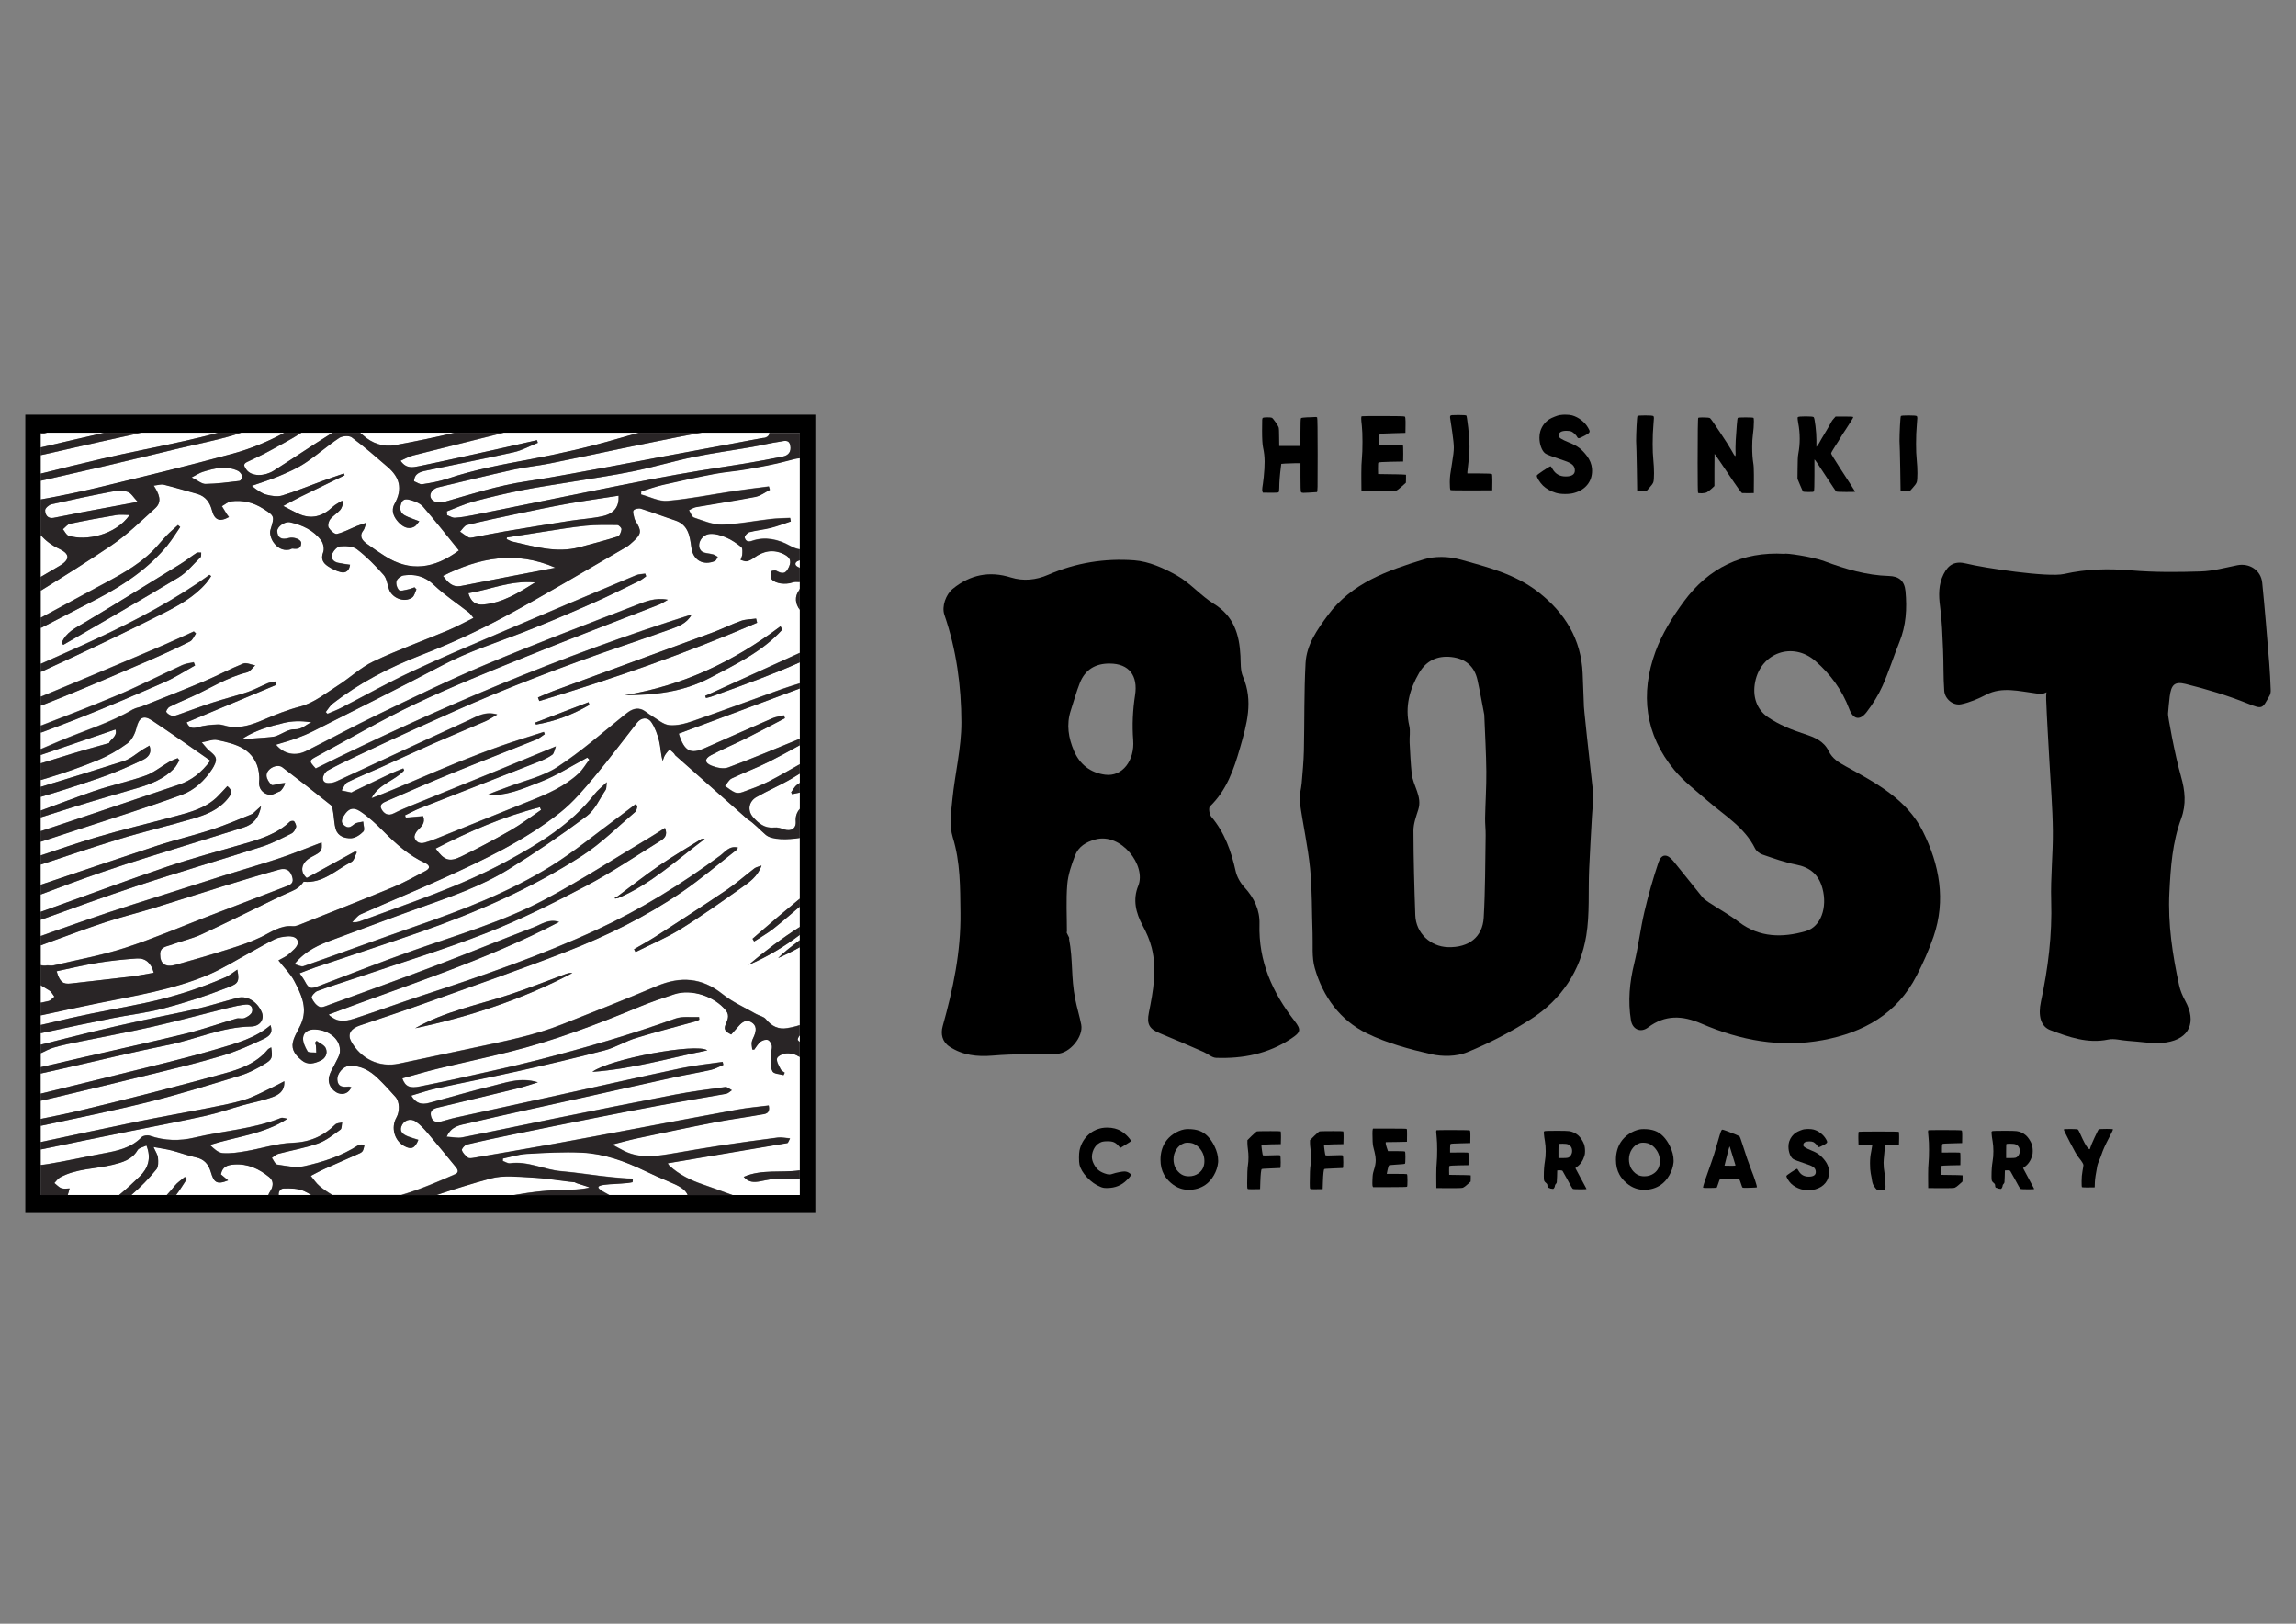
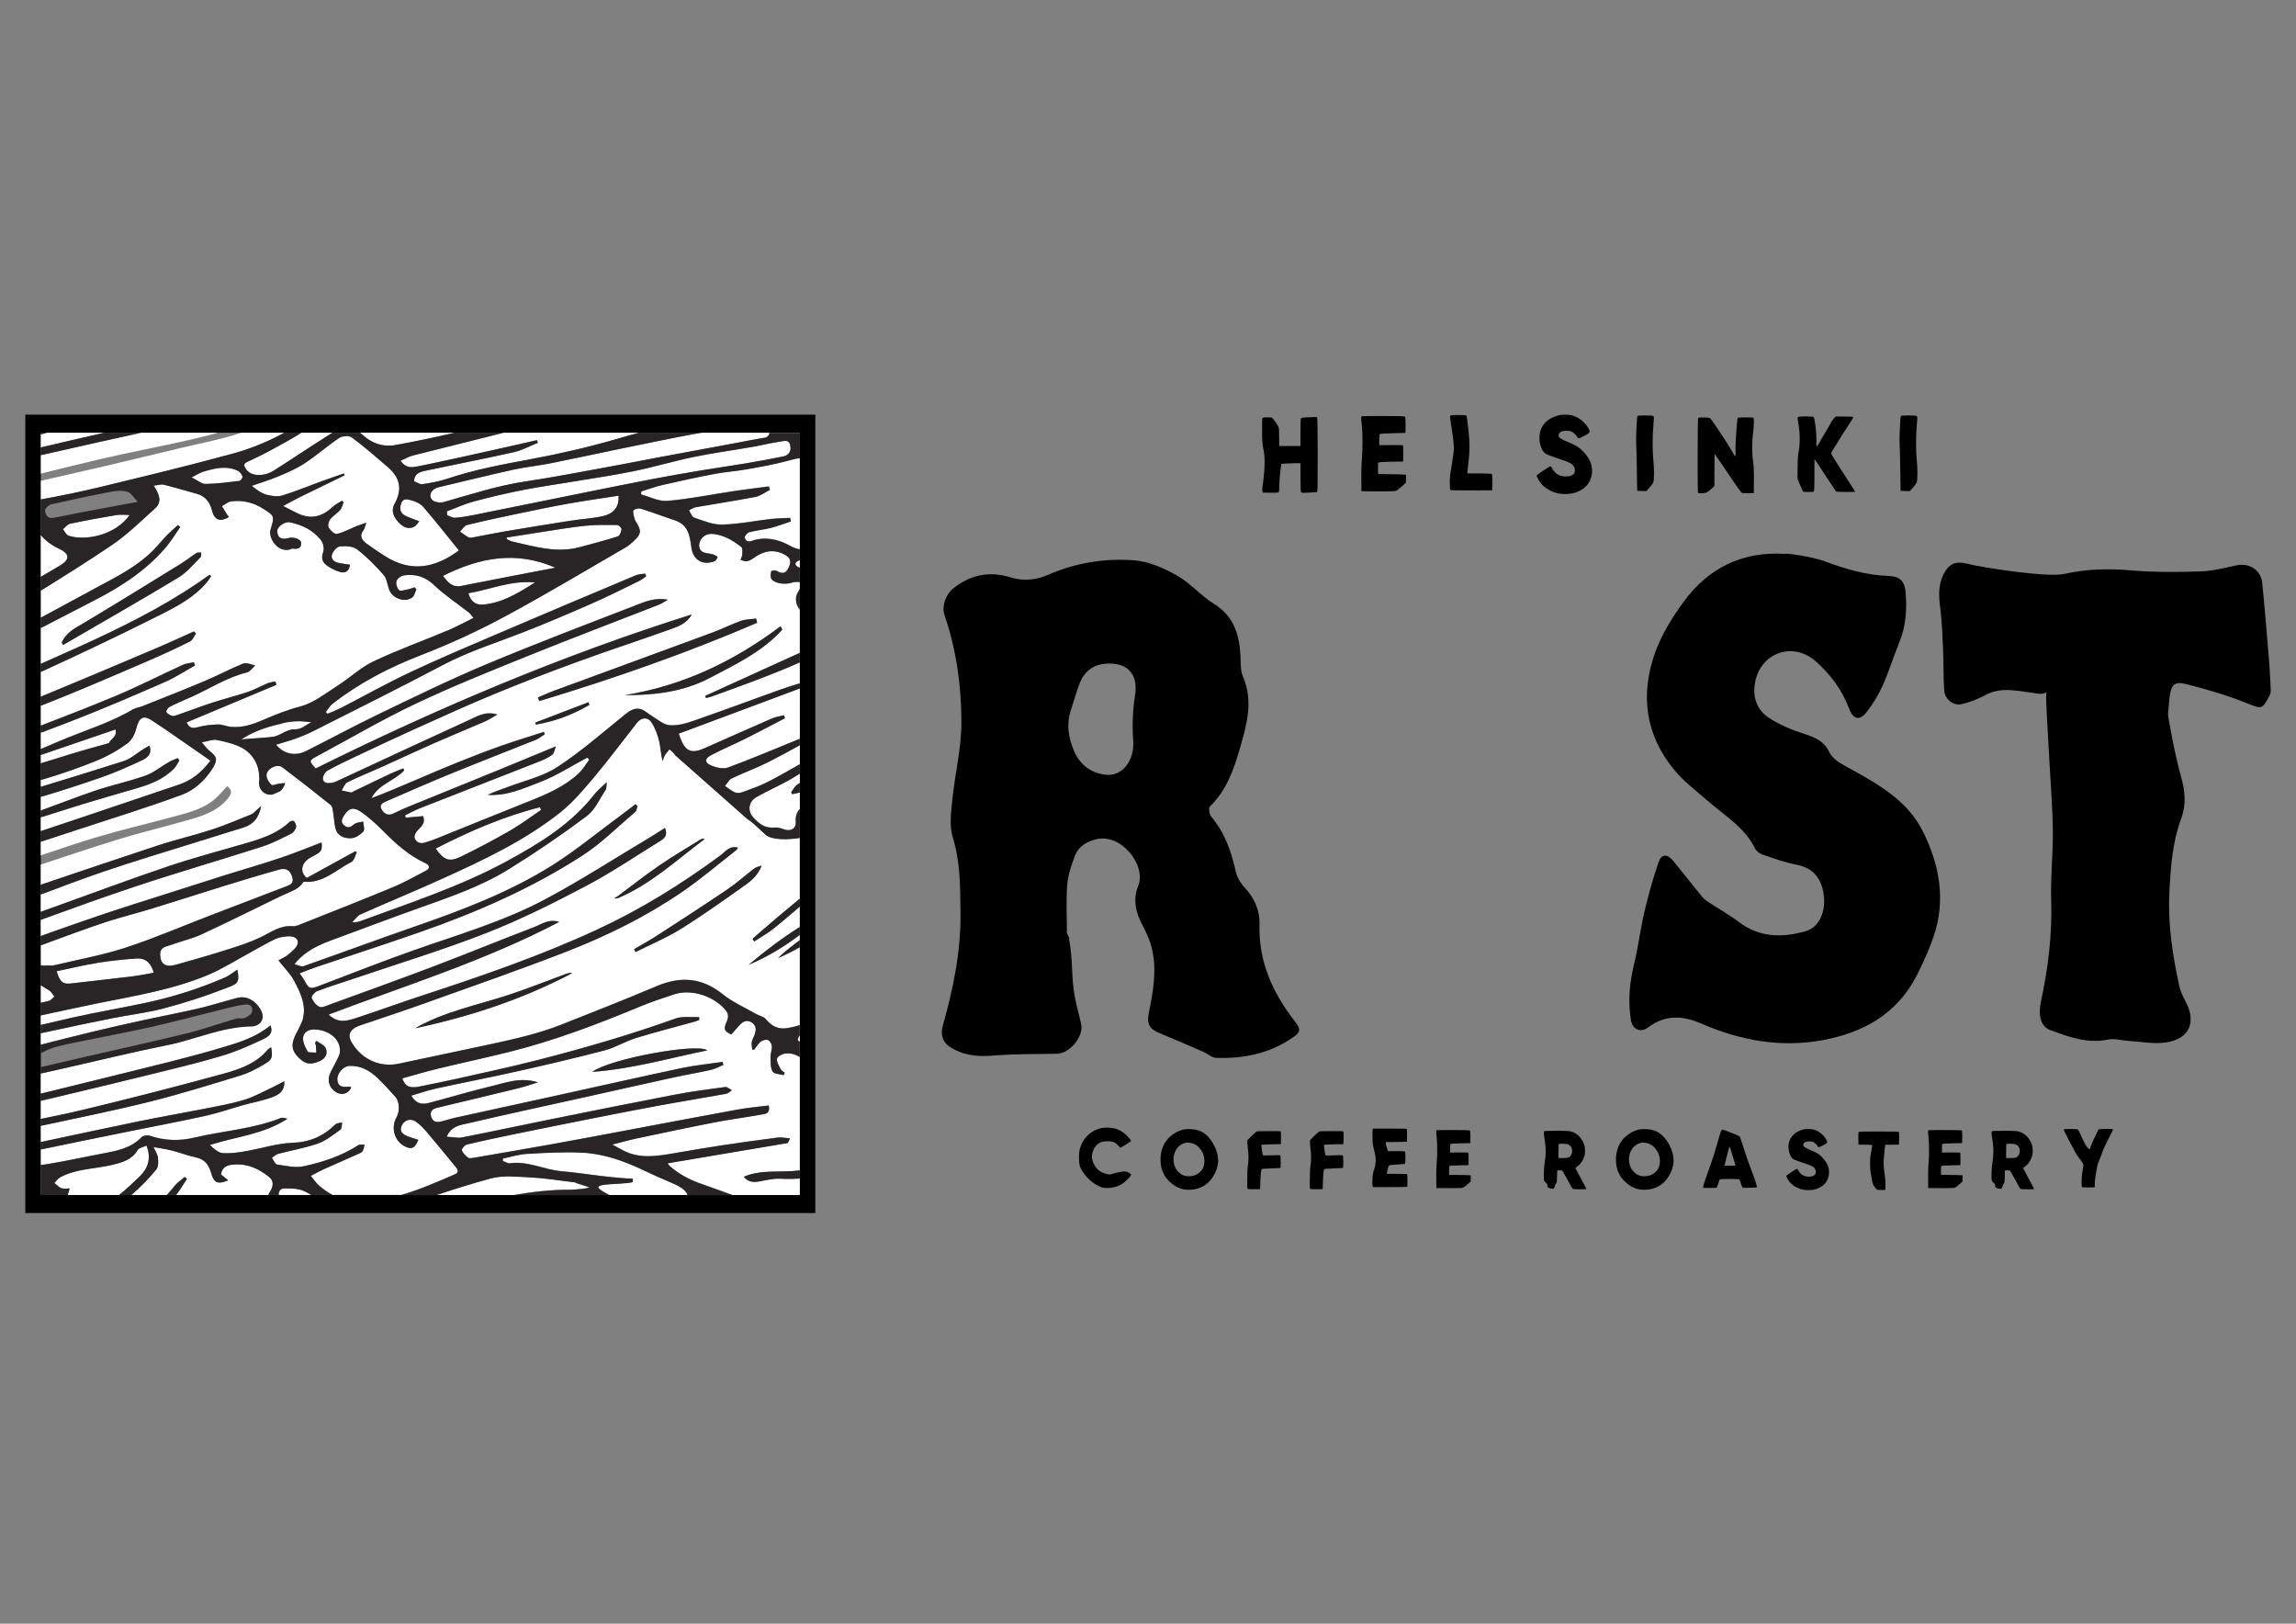
<svg xmlns="http://www.w3.org/2000/svg" viewBox="0 0 841.89 595.28" version="1.1" data-name="Layer 1" id="Layer_1">
  <rect x="0" y="0" width="841.89" height="595.28" fill="#808080" stroke="none" />
  <defs>
    <style>
      .cls-1 {
        fill: #000;
      }

      .cls-1, .cls-2, .cls-3 {
        stroke-width: 0px;
      }

      .cls-2 {
        fill: #292526;
      }

      .cls-3 {
        fill: #fff;
      }
    </style>
  </defs>
  <g>
    <path d="M391.98,344.09c1.55,8.17.67,14.05,2.28,22.21.62,3.13,1.58,6.19,2.2,9.33.88,4.49-4.29,10.6-8.81,10.69-7.89.15-15.82.03-23.67.69-5.72.48-10.94-.12-15.75-3.25-2.77-1.8-3.36-4.71-2.56-7.56,3.81-13.6,6.7-27.21,6.52-41.54-.12-9.4,0-18.52-2.83-27.69-1.32-4.28-.6-9.33-.13-13.97.94-9.41,3.32-18.78,3.3-28.17-.03-13.34-1.83-26.64-6.23-39.41-1.07-3.09.54-7.51,3.08-9.57,6.38-5.16,13.38-6.62,21.31-4.14,4.58,1.43,9.28.92,13.63-.98,10.12-4.42,20.81-6.12,31.61-5.31,5.34.4,10.84,2.87,15.62,5.56,4.91,2.77,8.74,7.42,13.57,10.4,7.32,4.52,9.34,11.25,9.73,19.08.13,2.55-.06,5.34.91,7.58,3.88,8.96,1.42,17.48-1.06,26.12-2.27,7.91-4.89,15.54-11.04,21.48-.57.55-.23,2.92.49,3.77,4.91,5.82,7.32,12.65,8.94,19.95.47,2.12,1.72,4.3,3.2,5.91,3.59,3.89,5.7,8.35,5.54,13.55-.41,13.58,4.74,25.03,12.86,35.47,2.58,3.32,2.22,4.18-1.3,6.52-8.38,5.57-17.69,7.36-27.5,7.01-1.53-.06-2.98-1.47-4.52-2.14-5.31-2.31-10.61-4.64-15.97-6.82-4-1.62-4.99-3.37-4.13-7.64,1.59-7.86,3.02-15.77,1.03-23.75-.7-2.8-1.91-5.55-3.29-8.1-2.55-4.71-3.71-9.57-1.64-14.62,3.03-7.38-6.21-19.56-15.73-16.99-3.4.92-6.2,2.63-7.44,5.88-1.31,3.42-2.57,7.03-2.86,10.63-.47,5.75-.13,11.57-.13,17.36-.54.07,1.3,2.42.76,2.49ZM406.89,243.27c-5.2-.05-8.99,2.23-10.92,7.07-1.32,3.31-2.23,6.78-3.35,10.17-1.68,5.11-.83,10.09,1.2,14.81,2.11,4.9,5.97,7.97,11.39,8.69,6.38.85,10.88-5.25,10.31-12.66-.42-5.45-.16-11.06.68-16.47,1.11-7.1-2.11-11.58-9.3-11.61Z" class="cls-1" />
-     <path d="M584.08,289.97c.34,3.06-.19,6.21-.35,9.32-.34,6.46-.76,12.91-1.03,19.38-.35,8.12.25,16.38-1.05,24.33-2.12,12.96-9.15,23.47-20.23,30.58-7.4,4.75-15.33,8.87-23.47,12.2-3.88,1.59-9.01,1.65-13.18.7-8.02-1.83-16.18-4.04-23.53-7.62-9.83-4.79-16.13-13.43-19.14-23.94-1.15-4.01-.65-8.51-.81-12.79-.3-7.92-.12-15.88-.9-23.74-.82-8.19-2.67-16.28-3.79-24.45-.3-2.19.51-4.52.7-6.79.33-3.97.72-7.95.81-11.93.24-10.7.04-21.43.61-32.11.36-6.76,4.25-12.25,8.2-17.59,8.79-11.87,21.93-16.37,35.12-20.44,4.03-1.24,9.03-1.14,13.13-.02,10.08,2.77,20.36,5.35,28.91,12.01,9.75,7.61,15.7,17.22,16.24,29.82.16,3.72.29,7.43.43,11.15-.23.03,2.16,21.3,3.34,31.93ZM544.23,261.95c-.73-3.76-1.51-8.24-2.48-12.67-1.12-5.09-4.49-7.84-9.58-8.41-5.1-.57-9.19,1.34-11.78,5.78-3.52,6.03-5.29,12.42-3.63,19.5.45,1.94.01,4.08.12,6.12.19,3.78.38,7.56.76,11.32.45,4.48,3.98,8.38,2.4,13.29-.8,2.49-1.76,5.11-1.76,7.66.03,10.34.31,20.67.68,31,.23,6.51,5.51,11.51,11.97,11.7,7.56.23,12.7-3.64,13.11-10.81.58-10.02.54-20.08.71-30.12.04-2.14-.24-4.28-.2-6.42.11-5.69.5-11.38.45-17.06-.06-6.7-.47-13.39-.76-20.88Z" class="cls-1" />
    <path d="M669,205.76c7.69,2.85,15.41,5.17,23.68,5.4,3.49.1,5.65,1.65,6.02,5.55.6,6.44.23,12.66-2.24,18.73-2.15,5.29-3.84,10.78-6.17,15.99-1.52,3.4-3.56,6.66-5.83,9.62-2.51,3.27-4.94,2.71-6.39-1.16-2.6-6.93-6.88-12.71-12.37-17.52-8.24-7.22-19.98-3.15-22.12,7.62-1.03,5.19.44,10.05,4.73,12.97,3.98,2.7,8.65,4.61,13.26,6.1,3.79,1.22,7.16,2.6,8.96,6.28,1.34,2.75,3.57,4.11,6.16,5.54,11.03,6.08,22.47,12.07,28.39,23.92,6.09,12.2,8.51,25.19,3.91,38.59-1.69,4.91-3.83,9.7-6.21,14.32-7.18,13.99-19.47,20.83-34.36,23.61-15.48,2.89-30.32.12-44.56-6.05-6.94-3-13.28-3.33-19.56,1.42-2.69,2.03-5.71.75-6.27-2.66-1.15-7-.5-13.9,1.2-20.81,1.53-6.25,2.27-12.69,3.74-18.95,1.43-6.09,3.15-12.14,5.14-18.06,1.08-3.21,3.18-3.31,5.41-.6,3.59,4.36,7.05,8.83,10.63,13.2.66.8,1.56,1.44,2.44,2.02,3.68,2.42,7.57,4.56,11.07,7.22,7.57,5.76,16.02,5.75,24.43,3.34,5.73-1.64,7.98-8.84,6.19-15.59-1.37-5.18-4.55-7.83-9.77-8.84-4.17-.81-8.23-2.29-12.27-3.67-1.06-.36-2.24-1.29-2.72-2.27-3.88-7.82-11.26-12.08-17.49-17.53-4.12-3.6-8.59-6.97-12.05-11.14-10.82-13.03-12.64-27.97-6.93-43.52,2.4-6.52,6.26-12.71,10.41-18.35,9.04-12.27,21.4-18.35,36.93-17.43.07-.39,9.98.98,14.62,2.7Z" class="cls-1" />
    <path d="M799.7,284.59c1.54,5.28,2.01,10.33.09,15.52-3.25,8.77-3.87,17.9-4.33,27.16-.57,11.56,1.16,22.77,3.57,33.94.43,1.99,1.28,3.94,2.26,5.74,4.18,7.65,1.65,13.88-6.98,15.21-4.57.7-9.4-.3-14.11-.58-2.4-.14-4.91-.94-7.17-.47-7.59,1.58-14.42-.91-21.23-3.46-3.46-1.3-4.57-5.18-3.43-10.47,2.62-12.19,4.14-24.45,3.75-36.98-.26-8.54.7-17.11.61-25.66-.09-8.48-.81-16.96-1.26-25.44-.4-7.54-.9-15.07-1.19-22.61-.18-4.77,1.37-1.62-3.27-2.22-6.65-.86-12.92-2.61-18.65.38-2.91,1.52-6.04,2.86-9.22,3.53-2.97.62-6.01-1.92-6.23-4.94-.36-5.01-.21-10.06-.43-15.09-.23-5.26-.39-10.55-1.09-15.75-.56-4.16-.62-8.1,1.28-11.91,1.8-3.62,4.29-4.88,8.26-3.9,6.43,1.6,29.99,5.18,35.94,3.83,8.25-1.87,16.3-2.02,24.65-1.31,8.42.71,16.95.65,25.41.38,4.48-.14,8.94-1.36,13.38-2.26,4.46-.91,8.72,1.77,9.19,6.4.99,9.8,1.77,19.63,2.58,29.45.27,3.27.41,6.56.54,9.84.03.67-.05,1.45-.37,2.01-2.78,4.95-2.47,5.24-8.23,2.93-7.32-2.93-14.94-5.21-22.6-7.11-4.14-1.03-5.28.36-5.85,4.67-.27,2.05-.4,4.12-.6,6.18-.26.08,2.56,15.5,4.74,22.98Z" class="cls-1" />
  </g>
  <g>
    <path d="M479.63,152.99c.39,0,.8-.01,1.24-.04.44-.03.8-.04,1.07-.06.27-.01.43-.02.49-.02.26,0,.44.05.54.16.13.13.19,4.71.19,13.73,0,6.51-.01,10.41-.04,11.69-.03,1.28-.1,1.94-.23,1.96-.13.03-1.13.09-3,.19-1.25.05-1.89.08-1.95.08-.49,0-.79-.1-.89-.31-.13-.26-.19-2.08-.19-5.45v-5.1h-2.06c-.73,0-1.91.04-3.54.12l-1.44.12-.12.93c-.42,3.27-.62,5.87-.62,7.82,0,.99-.09,1.54-.27,1.67-.16.1-.84.16-2.06.16h-.93l-2.76-.04-.16-.47c-.05-.16-.08-.34-.08-.54,0-.44.09-1.19.27-2.26.21-1.37.39-3.19.54-5.45.05-1.3.08-2.16.08-2.61,0-1.76-.19-3.51-.58-5.25-.23-1.14-.35-3.18-.35-6.11,0-2.23.01-3.56.04-3.99.03-.43.12-.68.27-.76.21-.1.75-.16,1.63-.16s1.47.05,1.67.16c.21.1.63.6,1.26,1.5.64.89,1.03,1.55,1.19,1.96.13.34.19,1.57.19,3.7l.04,3.19h7.78v-4.98c0-3.29.06-5.03.19-5.21.1-.16.96-.27,2.57-.35Z" class="cls-1" />
    <path d="M499.31,152.6c.16-.05,2.77-.08,7.86-.08s7.75.06,7.94.19c.18.13.27.71.27,1.75v1.32l-.04,2.92-4.47.12c-3.03.08-4.63.17-4.78.27-.16.08-.25.23-.29.47-.04.23-.06.79-.06,1.67v1.98l4.24-.04h1.83c1.66,0,2.53.04,2.61.12.08.08.12,1.09.12,3.03l-.04,2.88-4.47.08c-2.98.05-4.53.17-4.63.35-.08.08-.12.82-.12,2.22l.04,1.94,5.1.08c.52,0,1.05,0,1.59.02.54.01,1.02.03,1.42.04.4.01.76.03,1.09.04.32.01.58.03.76.06h.27v1.52l-.04,1.44-1.52,1.36c-.91.83-1.61,1.35-2.1,1.56-.29.16-1.57.23-3.85.23h-2.76l-6.07-.04-.04-4.59v-2.02c0-2.28.06-4.01.19-5.17.16-1.69.23-3.8.23-6.34s-.08-4.49-.23-5.83c-.16-1.32-.23-2.23-.23-2.72s.06-.77.19-.82Z" class="cls-1" />
    <path d="M531.79,152.45c.08-.13.28-.21.6-.25.32-.04,1.11-.06,2.35-.06,1.84,0,2.83.08,2.96.23.1.1.32,1.57.66,4.4.31,2.72.47,5.07.47,7.04s-.13,3.79-.39,5.68c-.26,2.18-.39,3.36-.39,3.54v.54h4.4c2.93,0,4.46.08,4.59.23.1.16.16.86.16,2.1v.97l-.04,2.88-7.55.04c-5.08,0-7.66-.04-7.74-.12-.18-.18-.27-1.15-.27-2.92,0-.86.05-1.75.16-2.68.03-.34.26-1.84.7-4.51.41-2.41.62-4.23.62-5.45,0-1.12-.19-3.03-.58-5.76-.49-3.22-.75-4.94-.78-5.17-.05-.29-.03-.53.08-.74Z" class="cls-1" />
    <path d="M571.94,152.18c.67-.1,1.3-.16,1.87-.16,1.09,0,1.97.09,2.65.27,1.19.34,2.31.91,3.35,1.71,1.04.8,1.87,1.74,2.49,2.8.39.62.58,1.08.58,1.36,0,.23-.13.46-.39.68-.26.22-.74.51-1.44.88-1.14.62-1.87.93-2.18.93-.23,0-.4-.12-.51-.35-.16-.34-.43-.71-.84-1.11-.4-.4-.78-.71-1.15-.91-.47-.23-1.13-.35-1.98-.35-1.92,0-2.88.61-2.88,1.83,0,.34.29.69.88,1.07s1.58.85,2.98,1.42c1.53.6,2.77,1.26,3.73,2,.96.74,1.91,1.73,2.84,2.98,1.04,1.4,1.63,2.89,1.79,4.47.03.18.04.47.04.86,0,2-.57,3.71-1.71,5.13-1.14,1.43-2.76,2.44-4.86,3.03-.88.26-1.98.39-3.31.39s-2.44-.14-3.42-.43c-1.92-.6-3.49-1.48-4.71-2.65-.57-.57-1.09-1.23-1.56-1.98-.47-.75-.7-1.31-.7-1.67,0-.18.79-.8,2.37-1.85,1.58-1.05,2.49-1.58,2.72-1.58.08,0,.31.34.7,1.01,1.04,1.82,2.65,2.72,4.82,2.72s3.35-.73,3.35-2.18c0-.88-.29-1.59-.88-2.12-.58-.53-1.59-1.03-3.01-1.5-4.15-1.37-6.46-2.24-6.92-2.61-.65-.47-1.17-1.25-1.58-2.35-.4-1.1-.6-2.26-.6-3.48,0-.91.12-1.72.35-2.45.62-1.84,1.71-3.27,3.27-4.28.44-.29,1.06-.59,1.87-.91.8-.32,1.47-.54,1.98-.64Z" class="cls-1" />
    <path d="M600.42,152.53c.16-.16,1.1-.23,2.84-.23s2.72.08,2.96.23c.16.13.23.38.23.74,0,.21-.06,1.09-.19,2.65-.18,1.89-.27,4.16-.27,6.81,0,2.36.08,4.24.23,5.64.18,1.87.27,3.57.27,5.1,0,1.69-.08,2.78-.25,3.29-.17.51-.67,1.21-1.5,2.12l-1.05,1.17-1.71-.04-1.67-.08-.12-7.97c-.1-5.65-.18-8.71-.23-9.18-.03-.16-.04-.54-.04-1.17,0-1.45.06-3.29.17-5.52.12-2.23.23-3.41.33-3.54Z" class="cls-1" />
    <path d="M622.71,153.19c.13-.1.65-.16,1.56-.16,1.56,0,2.48.09,2.76.27.26.18,1.46,1.88,3.6,5.1,2.14,3.22,3.56,5.45,4.26,6.69.75,1.4,1.21,2.1,1.36,2.1.1,0,.16-.29.16-.86,0-.52-.01-.96-.04-1.32v-1.05c0-.8.03-1.65.08-2.55.05-.89.12-1.89.21-2.98s.15-1.94.18-2.57c.13-1.71.26-2.61.39-2.68.21-.1,1.15-.16,2.84-.16s2.67.05,2.88.16c.1.08.16.52.16,1.32,0,1.48-.13,3.18-.39,5.1-.16,1.12-.23,2.54-.23,4.28,0,2.31.13,4.27.39,5.87.16.8.23,2.22.23,4.24v2.06l-.04,4.71-1.95.04c-1.43,0-2.2-.01-2.33-.04-.29-.08-1.91-2.32-4.86-6.73-2.96-4.41-4.58-6.78-4.86-7.12l-.39-.51-.04,5.87v5.91l-.82.78c-.83.75-1.46,1.24-1.89,1.48s-1.02.36-1.77.39h-.39c-.67,0-1.05-.04-1.13-.12-.1-.1-.16-3.76-.16-10.97,0-10.97.08-16.49.23-16.57Z" class="cls-1" />
    <path d="M659.23,152.92c.18-.18,1.14-.27,2.88-.27s2.74.09,2.92.27c.21.21.43,1.28.66,3.23.23,1.94.35,3.64.35,5.1v2.57l.47-.58c.21-.23.66-1,1.36-2.3.26-.47.82-1.41,1.69-2.84.87-1.43,1.46-2.46,1.77-3.11.31-.62.7-1.17,1.17-1.63l.58-.66h3.19c2.07,0,3.15.05,3.23.16,0,.03.01.06.04.12,0,.18-.86,1.58-2.57,4.2-.99,1.45-1.71,2.58-2.16,3.38-.45.8-1.06,1.76-1.81,2.88-1.04,1.61-1.56,2.54-1.56,2.8,0,.21,1.15,2.1,3.46,5.68,3.58,5.5,5.37,8.29,5.37,8.36,0,.05-1.12.08-3.35.08s-3.5-.07-3.66-.19c-.08-.05-1.28-1.85-3.62-5.41-2.72-4.2-4.15-6.3-4.28-6.3-.03,0-.04.04-.04.12v5.72c0,3.58-.06,5.5-.19,5.76-.08.16-.21.25-.41.27-.2.03-.72.04-1.58.04-1.24,0-1.92-.07-2.02-.19-.08-.08-.44-.88-1.09-2.41l-.93-2.22.04-3.81c0-2.7.09-4.5.27-5.41.34-1.76.51-3.58.51-5.45,0-2-.18-3.92-.54-5.76-.16-.96-.23-1.56-.23-1.79,0-.21.03-.34.08-.39Z" class="cls-1" />
    <path d="M697.01,152.53c.16-.16,1.1-.23,2.84-.23s2.72.08,2.96.23c.16.13.23.38.23.74,0,.21-.06,1.09-.19,2.65-.18,1.89-.27,4.16-.27,6.81,0,2.36.08,4.24.23,5.64.18,1.87.27,3.57.27,5.1,0,1.69-.08,2.78-.25,3.29-.17.51-.67,1.21-1.5,2.12l-1.05,1.17-1.71-.04-1.67-.08-.12-7.97c-.1-5.65-.18-8.71-.23-9.18-.03-.16-.04-.54-.04-1.17,0-1.45.06-3.29.17-5.52.12-2.23.23-3.41.33-3.54Z" class="cls-1" />
  </g>
  <g>
    <path d="M404.12,413.55c.56-.1,1.16-.15,1.8-.15,1.06,0,2.01.11,2.85.33,1.52.38,2.9,1.16,4.14,2.34.44.4.85.84,1.24,1.33.39.49.59.8.59.94,0,.06-.65.49-1.95,1.29l-1.98,1.2-.78-.84c-.48-.56-1.01-.97-1.59-1.23-.54-.24-1.32-.36-2.34-.36-.88,0-1.55.07-2.01.2-.46.13-.95.39-1.47.76-.9.68-1.55,1.65-1.95,2.91-.2.62-.3,1.23-.3,1.83,0,.84.23,1.71.69,2.61.46.9.98,1.61,1.56,2.13.58.52,1.36.96,2.34,1.32.76.28,1.35.42,1.77.42s.81-.08,1.23-.24c.62-.22,1.39-.42,2.31-.6.92-.18,1.6-.27,2.04-.27.74,0,1.44.27,2.1.81l.39.3-.24.48c-.16.32-.64.86-1.44,1.62-1.88,1.88-4.22,2.83-7.02,2.85h-.63c-.68,0-1.33-.14-1.95-.42-1.76-.7-3.39-1.85-4.9-3.45-1.51-1.6-2.44-3.17-2.8-4.71-.12-.54-.18-1.38-.18-2.52s.06-2.01.18-2.61c.46-2.16,1.43-3.98,2.91-5.46s3.28-2.42,5.4-2.82Z" class="cls-1" />
    <path d="M434.23,414.06c.38-.08.89-.12,1.53-.12,1.54,0,2.89.21,4.05.63,2.22.82,4.05,2.68,5.49,5.58.92,1.84,1.38,3.66,1.38,5.46,0,.26-.01.45-.03.57-.16,1.6-.67,3.15-1.53,4.66-.86,1.51-1.91,2.69-3.15,3.55-1.78,1.2-3.79,1.8-6.03,1.8-1.18,0-2.24-.17-3.18-.51-1.18-.4-2.31-1.06-3.39-1.99-1.08-.93-1.93-1.95-2.55-3.07-.86-1.54-1.29-3.36-1.29-5.46,0-2.42.58-4.55,1.74-6.39.76-1.18,1.76-2.19,3.01-3.03,1.25-.84,2.56-1.4,3.94-1.68ZM437.14,419.13c-.52-.14-1.07-.21-1.65-.21s-.99.06-1.29.18c-1.2.42-2.15,1.18-2.85,2.28-.7,1.1-1.05,2.32-1.05,3.66,0,1.1.24,2.14.72,3.12.2.42.51.86.94,1.33.43.47.85.82,1.27,1.06.74.46,1.64.69,2.7.69,1.36,0,2.55-.37,3.57-1.11,1.42-1.02,2.13-2.51,2.13-4.47s-.71-3.64-2.13-5.1c-.68-.68-1.47-1.16-2.37-1.44Z" class="cls-1" />
    <path d="M460.83,414.81c.18-.08,1.86-.12,5.04-.12,2.34,0,3.57.03,3.69.09.1.06.15.59.15,1.59v.81l-.06,2.28-3.51.06c-2.36.08-3.55.13-3.57.15-.02.04-.03.09-.03.15,0,.36.08,1.05.22,2.08.15,1.03.26,1.57.31,1.63.06.06.39.09.99.09.4,0,1.13-.02,2.19-.06,1.06-.04,1.79-.06,2.19-.06.54,0,.86.03.96.09.14.14.21.99.21,2.55,0,1.36-.06,2.05-.18,2.07-.08.02-1.22.07-3.42.15-2.16.08-3.28.16-3.36.24-.24.24-.41,1.79-.51,4.65l-.09,2.7-2.25.03h-1.26c-.48,0-.77-.02-.88-.04-.11-.03-.2-.11-.26-.23-.06-.14-.09-.81-.09-2.01,0-3.24.1-5.46.3-6.66.12-.76.18-1.66.18-2.7s-.06-1.95-.18-2.79c-.14-1.12-.21-1.93-.21-2.43v-1.11l1.53-1.53c1.1-1.06,1.73-1.62,1.89-1.68Z" class="cls-1" />
    <path d="M483.78,414.81c.18-.08,1.86-.12,5.04-.12,2.34,0,3.57.03,3.69.09.1.06.15.59.15,1.59v.81l-.06,2.28-3.51.06c-2.36.08-3.55.13-3.57.15-.02.04-.03.09-.03.15,0,.36.08,1.05.22,2.08.15,1.03.26,1.57.31,1.63.06.06.39.09.99.09.4,0,1.13-.02,2.19-.06,1.06-.04,1.79-.06,2.19-.06.54,0,.86.03.96.09.14.14.21.99.21,2.55,0,1.36-.06,2.05-.18,2.07-.08.02-1.22.07-3.42.15-2.16.08-3.28.16-3.36.24-.24.24-.41,1.79-.51,4.65l-.09,2.7-2.25.03h-1.26c-.48,0-.77-.02-.88-.04-.11-.03-.2-.11-.26-.23-.06-.14-.09-.81-.09-2.01,0-3.24.1-5.46.3-6.66.12-.76.18-1.66.18-2.7s-.06-1.95-.18-2.79c-.14-1.12-.21-1.93-.21-2.43v-1.11l1.53-1.53c1.1-1.06,1.73-1.62,1.89-1.68Z" class="cls-1" />
    <path d="M503.33,414.12l.12-.36h6.09c4.06,0,6.15.04,6.27.12.08.06.12.51.12,1.35v1.05l-.03,2.31c-.86.02-2.15.05-3.88.08-1.73.03-3.02.05-3.88.05l-.03.33c-.04.22.09.77.39,1.65l.45,1.32h3.06c2.04,0,3.1.06,3.18.18.1.16.15.84.15,2.04,0,1.52-.06,2.32-.18,2.4-.14.1-1.12.2-2.94.3-1.86.12-2.83.22-2.91.3-.12.12-.29.67-.51,1.65l-.3,1.47h3.6c2.28,0,3.54.03,3.78.09.14.04.21.8.21,2.28s-.05,2.24-.15,2.34-2.2.15-6.3.15h-6.15l-.15-.27c-.08-.14-.12-.53-.12-1.17,0-.5,0-.91.03-1.23.04-1,.08-1.67.14-2.02.05-.35.17-.84.37-1.49.46-1.36.69-2.6.69-3.72,0-.82-.14-1.81-.42-2.97-.06-.2-.15-.55-.27-1.05-.12-.5-.2-.83-.24-.99-.18-.82-.27-2.35-.27-4.59,0-.88.03-1.41.09-1.59Z" class="cls-1" />
    <path d="M526.76,414.36c.12-.04,2.14-.06,6.06-.06s5.98.05,6.12.15c.14.1.21.55.21,1.35v1.02l-.03,2.25-3.45.09c-2.34.06-3.57.13-3.69.21-.12.06-.2.18-.22.36-.03.18-.05.61-.05,1.29v1.53l3.27-.03h1.41c1.28,0,1.95.03,2.01.09s.09.84.09,2.34l-.03,2.22-3.45.06c-2.3.04-3.49.13-3.57.27-.06.06-.09.63-.09,1.71l.03,1.5,3.93.06c.4,0,.81,0,1.23.01.42.01.78.02,1.1.03.31.01.59.02.84.03.25.01.44.03.59.04h.21v1.17l-.03,1.11-1.17,1.05c-.7.64-1.24,1.04-1.62,1.2-.22.12-1.21.18-2.97.18h-2.13l-4.68-.03-.03-3.54v-1.56c0-1.76.05-3.09.15-3.99.12-1.3.18-2.93.18-4.89s-.06-3.46-.18-4.5c-.12-1.02-.18-1.72-.18-2.1s.05-.59.15-.63Z" class="cls-1" />
    <path d="M577.66,428.25c0,.06.68,1.33,2.04,3.81,1.36,2.48,2.04,3.75,2.04,3.81,0,.1-.72.15-2.16.15-1.78,0-2.74-.06-2.88-.18-.2-.16-.83-1.24-1.89-3.24-1.16-2.14-1.78-3.25-1.86-3.33-.14-.14-.4-.21-.78-.21h-.3l-.87.03-.06,2.28c-.04,1.14-.08,1.82-.11,2.04-.03.22-.13.42-.31.6-.24.24-.36.46-.36.66s-.08.46-.24.78c-.18.26-.32.4-.42.42-.02,0-.17-.02-.45-.06-.48-.04-.75-.11-.81-.21-.12-.08-.24-.12-.36-.12-.32,0-.48-.32-.48-.96,0-.3-.18-.59-.54-.87-.32-.24-.54-.51-.66-.81-.08-.18-.12-.72-.12-1.62,0-2.08.13-3.88.39-5.4.2-1.12.3-2.37.3-3.75,0-1.28-.09-2.47-.27-3.57-.22-1.28-.34-2.16-.36-2.64-.04-.4-.06-.63-.06-.69,0-.22.07-.37.21-.45.2-.1,1.74-.15,4.62-.15,2.36,0,3.82.04,4.38.12,1.26.16,2.41.69,3.45,1.59.38.34.77.82,1.17,1.42.4.61.7,1.18.9,1.73.26.74.39,1.61.39,2.61,0,.7-.07,1.26-.21,1.68-.54,1.8-1.47,3.16-2.79,4.08-.36.26-.54.41-.54.45ZM574.96,419.55c-.38-.16-1.02-.24-1.92-.24s-1.43.03-1.47.09c-.08.04-.12.91-.12,2.61v2.55h1.65c.88,0,1.48-.04,1.8-.12.32-.08.61-.27.87-.57.46-.56.69-1.19.69-1.89,0-1.16-.5-1.97-1.5-2.43Z" class="cls-1" />
    <path d="M601.23,414.06c.38-.08.89-.12,1.53-.12,1.54,0,2.89.21,4.05.63,2.22.82,4.05,2.68,5.49,5.58.92,1.84,1.38,3.66,1.38,5.46,0,.26-.01.45-.03.57-.16,1.6-.67,3.15-1.53,4.66-.86,1.51-1.91,2.69-3.15,3.55-1.78,1.2-3.79,1.8-6.03,1.8-1.18,0-2.24-.17-3.18-.51-1.18-.4-2.31-1.06-3.39-1.99-1.08-.93-1.93-1.95-2.55-3.07-.86-1.54-1.29-3.36-1.29-5.46,0-2.42.58-4.55,1.74-6.39.76-1.18,1.76-2.19,3.01-3.03,1.25-.84,2.56-1.4,3.94-1.68ZM604.14,419.13c-.52-.14-1.07-.21-1.65-.21s-.99.06-1.29.18c-1.2.42-2.15,1.18-2.85,2.28-.7,1.1-1.05,2.32-1.05,3.66,0,1.1.24,2.14.72,3.12.2.42.51.86.94,1.33s.86.82,1.28,1.06c.74.46,1.64.69,2.7.69,1.36,0,2.55-.37,3.57-1.11,1.42-1.02,2.13-2.51,2.13-4.47s-.71-3.64-2.13-5.1c-.68-.68-1.47-1.16-2.37-1.44Z" class="cls-1" />
    <path d="M631.25,414.36c.1-.14.21-.21.33-.21.28,0,1.91.6,4.89,1.8.86.36,1.35.62,1.47.78.08.1.42,1.07,1.02,2.91,1.2,3.82,2.27,6.92,3.21,9.3.54,1.34,1.02,2.66,1.44,3.96.42,1.3.63,2.08.63,2.34,0,.1-.88.17-2.64.21-.52.02-1.1.03-1.74.03-.56,0-.88-.05-.96-.15-.06-.06-.24-.55-.54-1.45-.3-.91-.48-1.39-.54-1.45-.12-.14-1.27-.21-3.45-.21-2.38,0-3.64.07-3.78.21-.06.06-.24.55-.54,1.47-.3.92-.47,1.4-.51,1.44-.1.12-.96.18-2.58.18h-1.38c-.3,0-.54-.01-.72-.03-.18-.02-.29-.04-.33-.08s-.06-.08-.06-.13c0-.44,1.07-3.64,3.21-9.6.6-1.68,1.15-3.43,1.65-5.25,1.06-3.8,1.7-5.82,1.92-6.06ZM636.35,427.14l-2.1-6.81c-.06-.06-.22.37-.48,1.29-.18.68-.42,1.62-.72,2.82-.48,1.92-.72,2.89-.72,2.91s.68.03,2.04.03h1.11c.24,0,.43,0,.59-.03s.24-.04.27-.08.04-.08.01-.14Z" class="cls-1" />
    <path d="M661.55,414.03c.52-.08,1-.12,1.44-.12.84,0,1.52.07,2.04.21.92.26,1.78.7,2.58,1.32.8.62,1.44,1.34,1.92,2.16.3.48.45.83.45,1.05,0,.18-.1.35-.3.52-.2.17-.57.39-1.11.67-.88.48-1.44.72-1.68.72-.18,0-.31-.09-.39-.27-.12-.26-.34-.55-.64-.86-.31-.31-.61-.54-.89-.71-.36-.18-.87-.27-1.53-.27-1.48,0-2.22.47-2.22,1.41,0,.26.23.54.68.82.45.29,1.21.66,2.29,1.1,1.18.46,2.14.97,2.88,1.54.74.57,1.47,1.33,2.19,2.29.8,1.08,1.26,2.23,1.38,3.45.02.14.03.36.03.66,0,1.54-.44,2.86-1.32,3.96-.88,1.1-2.13,1.88-3.75,2.34-.68.2-1.53.3-2.55.3s-1.88-.11-2.64-.33c-1.48-.46-2.69-1.14-3.63-2.04-.44-.44-.84-.95-1.2-1.53-.36-.58-.54-1.01-.54-1.29,0-.14.61-.62,1.83-1.42,1.22-.81,1.92-1.22,2.1-1.22.06,0,.24.26.54.78.8,1.4,2.04,2.1,3.72,2.1s2.58-.56,2.58-1.68c0-.68-.22-1.22-.67-1.64-.45-.41-1.22-.79-2.32-1.15-3.2-1.06-4.98-1.73-5.34-2.01-.5-.36-.9-.96-1.22-1.81-.31-.85-.47-1.74-.47-2.68,0-.7.09-1.33.27-1.89.48-1.42,1.32-2.52,2.52-3.3.34-.22.82-.46,1.44-.71s1.13-.41,1.53-.5Z" class="cls-1" />
    <path d="M681.55,414.93c.1-.06,2.54-.09,7.32-.09s7.27.03,7.35.09c.1.06.15.59.15,1.59v.81l-.06,2.31c-.56.02-1.4.03-2.52.03s-1.96,0-2.52.03l-.06.63c-.08.42-.17,1.23-.26,2.43-.09,1.2-.16,1.98-.22,2.34-.04.48-.06.87-.06,1.17,0,1.2.13,2.56.39,4.08.22,1.4.33,2.98.33,4.74,0,.4-.02.68-.06.84l-.09.33h-1.98c-.58,0-.95-.06-1.12-.18s-.51-.54-1-1.26c-.34-.52-.57-1.16-.69-1.92-.12-.86-.28-1.75-.48-2.67-.18-.92-.27-2.17-.27-3.75s.14-2.95.42-4.23c.26-1.34.39-2.1.39-2.28,0-.14-.11-.22-.31-.24-.21-.02-.94-.04-2.2-.06l-2.52-.03-.06-2.31v-.81c0-1,.05-1.53.15-1.59Z" class="cls-1" />
    <path d="M707.11,414.36c.12-.04,2.14-.06,6.06-.06s5.98.05,6.12.15c.14.1.21.55.21,1.35v1.02l-.03,2.25-3.45.09c-2.34.06-3.57.13-3.69.21-.12.06-.19.18-.22.36-.03.18-.04.61-.04,1.29v1.53l3.27-.03h1.41c1.28,0,1.95.03,2.01.09.06.06.09.84.09,2.34l-.03,2.22-3.45.06c-2.3.04-3.49.13-3.57.27-.06.06-.09.63-.09,1.71l.03,1.5,3.93.06c.4,0,.81,0,1.23.01.42.01.78.02,1.09.03.31.01.59.02.84.03.25.01.45.03.59.04h.21v1.17l-.03,1.11-1.17,1.05c-.7.64-1.24,1.04-1.62,1.2-.22.12-1.21.18-2.97.18h-2.13l-4.68-.03-.03-3.54v-1.56c0-1.76.05-3.09.15-3.99.12-1.3.18-2.93.18-4.89s-.06-3.46-.18-4.5c-.12-1.02-.18-1.72-.18-2.1s.05-.59.15-.63Z" class="cls-1" />
    <path d="M741.81,428.25c0,.06.68,1.33,2.04,3.81,1.36,2.48,2.04,3.75,2.04,3.81,0,.1-.72.15-2.16.15-1.78,0-2.74-.06-2.88-.18-.2-.16-.83-1.24-1.89-3.24-1.16-2.14-1.78-3.25-1.86-3.33-.14-.14-.4-.21-.78-.21h-.3l-.87.03-.06,2.28c-.04,1.14-.08,1.82-.1,2.04-.03.22-.14.42-.31.6-.24.24-.36.46-.36.66s-.08.46-.24.78c-.18.26-.32.4-.42.42-.02,0-.17-.02-.45-.06-.48-.04-.75-.11-.81-.21-.12-.08-.24-.12-.36-.12-.32,0-.48-.32-.48-.96,0-.3-.18-.59-.54-.87-.32-.24-.54-.51-.66-.81-.08-.18-.12-.72-.12-1.62,0-2.08.13-3.88.39-5.4.2-1.12.3-2.37.3-3.75,0-1.28-.09-2.47-.27-3.57-.22-1.28-.34-2.16-.36-2.64-.04-.4-.06-.63-.06-.69,0-.22.07-.37.21-.45.2-.1,1.74-.15,4.62-.15,2.36,0,3.82.04,4.38.12,1.26.16,2.41.69,3.45,1.59.38.34.77.82,1.17,1.42.4.61.7,1.18.9,1.73.26.74.39,1.61.39,2.61,0,.7-.07,1.26-.21,1.68-.54,1.8-1.47,3.16-2.79,4.08-.36.26-.54.41-.54.45ZM739.11,419.55c-.38-.16-1.02-.24-1.92-.24s-1.43.03-1.47.09c-.08.04-.12.91-.12,2.61v2.55h1.65c.88,0,1.48-.04,1.8-.12.32-.08.61-.27.87-.57.46-.56.69-1.19.69-1.89,0-1.16-.5-1.97-1.5-2.43Z" class="cls-1" />
    <path d="M759.23,413.91c1.64,0,2.54.07,2.7.21.14.1.4.58.78,1.44,1.2,2.72,2.12,4.45,2.76,5.19.36.38.59.57.69.57.14,0,.27-.26.39-.78.1-.42.59-1.58,1.47-3.48.88-1.9,1.39-2.9,1.53-3,.14-.12,1.12-.18,2.94-.18,1.46,0,2.22.05,2.28.15v.03c0,.22-.51,1.3-1.53,3.24-1.28,2.42-2.17,4.41-2.67,5.97-.1.36-.36,1.02-.77,1.98-.41.96-.67,1.67-.76,2.13-.56,2.88-.86,4.9-.9,6.06l-.06,1.86-2.31.03h-.81c-1,0-1.53-.05-1.59-.15-.06-.1-.09-.81-.09-2.13s.11-2.63.33-3.75c.22-1.18.33-1.9.33-2.16,0-.42-.58-1.35-1.74-2.79-.38-.48-.77-1.07-1.17-1.77-.4-.7-1.09-1.99-2.07-3.87-1.48-2.86-2.22-4.4-2.22-4.62,0-.12.83-.18,2.49-.18Z" class="cls-1" />
  </g>
  <g>
    <path d="M9.28,152.02v292.7h289.68V152.02H9.28ZM293.26,167.91v270.19H14.97V158.65h278.29v9.26Z" class="cls-1" />
    <path d="M292.69,207.84c.19.09.38.18.57.28v-2.77c-.17.06-.34.11-.51.17-1.27.45-1.6,1.62-.06,2.32Z" class="cls-3" />
-     <path d="M46.79,180.33c-1.78-.56-3.92-.44-5.81-.08-7.4,1.41-14.78,2.97-22.13,4.64-.93.21-2.3,1.41-2.31,2.17-.02,1.66.93,3.18,3.04,2.81,3.35-.59,6.68-1.35,10.02-1.98,6.67-1.26,13.35-2.49,20.9-3.89-1.49-1.54-2.4-3.25-3.71-3.66Z" class="cls-3" />
    <path d="M273.82,171.97c-3.93.7-7.94.96-11.85,1.7-6.34,1.2-12.65,2.58-18.94,4.02-2.68.61-5.27,1.58-7.91,2.38-.02.38-.05.76-.07,1.14,3.24.85,6.56,2.64,9.69,2.36,8.25-.73,16.42-2.4,24.63-3.63,4.17-.63,8.36-1.12,12.55-1.67.12.41.25.83.37,1.24-1.75.88-3.42,2.21-5.28,2.57-7.24,1.41-14.54,2.49-21.81,3.77-.9.16-1.73.73-2.59,1.11.6.94,1.02,2.46,1.85,2.73,3.35,1.12,6.84,2.64,10.24,2.57,5.98-.13,11.94-1.37,17.91-2.05,2.35-.27,4.73-.28,7.1-.41.09.43.18.86.26,1.29-2.45.8-4.86,1.74-7.36,2.37-2.58.65-5.28.88-7.85,1.56-.74.19-1.84,1.47-1.71,1.97.26,1.01.95,1.83,2.63,1.24,4.86-1.71,9.75-.58,13.96,1.77,1.27.71,2.43,1.12,3.6,1.32v-33.43c-1.08.07-2.53.42-4.51.97-4.89,1.34-9.92,2.2-14.93,3.1Z" class="cls-3" />
    <path d="M102.62,265.43c-5.57,1.2-11.07,3.41-14.17,5.74.8-.2,3.09-.36,5.52-.52h0c1.83-.12,3.73-.25,5.15-.41.59-.07,1.1-.14,1.48-.21.18-.04.35-.08.46-.12,2.34-.81,4.64-2.61,6.9-2.53,2.77.1,3.96-1.64,6.23-2.57-.54-.1-1.12-.17-1.71-.22-3.42-.41-6.78-.13-9.87.83Z" class="cls-3" />
    <path d="M169.01,314.06c6.18-3,12.26-6.24,18.22-9.66,3.87-2.22,7.45-4.96,11.16-7.47-.14-.33-.28-.66-.42-.99-13.38,3.38-25.94,8.85-38.23,15.16,3.04,4.25,4.97,5.04,9.26,2.96Z" class="cls-3" />
    <path d="M50.12,351.39c-4.74.33-9.49.81-14.17,1.57-5.03.81-9.99,2.02-15.17,3.1,1.17,4.04,2.35,4.83,5.26,4.49,7.44-.88,14.9-1.67,22.34-2.58,2.67-.33,5.32-.89,8.02-1.35-.94-3.61-3.05-5.46-6.27-5.23Z" class="cls-3" />
    <path d="M87.26,172.62c-4.33-2.03-8.65-.94-12.9.38-1.19.37-2.27,1.12-4.09,2.04,2.25,1.11,3.68,2.41,5.08,2.39,4.16-.07,8.31-.61,12.45-1.11.47-.06,1.26-1.2,1.13-1.57-.29-.82-.92-1.77-1.67-2.12Z" class="cls-3" />
    <path d="M42.64,188.83c-5.66.95-11.32,1.99-16.94,3.18-.98.21-1.76,1.32-2.63,2.01.69.82,1.22,2.11,2.08,2.38,6.25,2.01,17.2-.18,22.4-7.61-1.81,0-3.4-.22-4.91.04Z" class="cls-3" />
    <path d="M85.58,166.26c6.2-1.7,12.32-4.19,17.99-7.23.24-.13.47-.25.71-.38h-15.85c-.91.31-1.83.61-2.76.89-6.42,1.9-13.01,3.17-19.53,4.73-9.31,2.22-18.61,4.49-27.93,6.67-7.73,1.8-15.49,3.53-23.22,5.32v6.85c7.44-1.33,14.86-2.87,22.2-4.65,16.17-3.92,32.36-7.81,48.41-12.2Z" class="cls-3" />
    <path d="M268.32,285.32c-1.03.49-1.65,1.83-2.46,2.78,1.2.81,2.33,1.8,3.64,2.36.77.33,1.92.22,2.75-.09,3.23-1.2,6.52-2.31,9.57-3.89,3.87-2.01,7.66-4.18,11.45-6.34v-6.97c-3.76,2.08-7.53,4.15-11.37,6.08-4.42,2.23-9.1,3.93-13.57,6.07Z" class="cls-3" />
    <path d="M280.8,306.01c-2.25-1.91-4.23-4.22-6.71-5.76l-26.56-23.48c-.34-.84-1.34-1.41-2.04-2.1-.57.71-1.22,1.38-1.68,2.15-.38.62-.55,1.38-.81,2.08-.77-2.56-.74-5.02-1.32-7.32-.59-2.36-1.45-4.8-2.79-6.8-1.42-2.11-3.76-1.84-5.33.15-5.19,6.59-10.2,13.34-15.59,19.76-3.85,4.58-7.76,9.29-12.4,12.98-13.07,10.4-28.11,17.48-43.22,24.33-9.98,4.52-20.11,8.68-30.12,13.14-1.22.54-2.07,1.9-3.1,2.88,1.44.19,2.37-.13,3.3-.47,17.97-6.64,36.23-12.57,53.17-21.74,12.12-6.57,23.82-13.65,32.46-24.78,1.09-1.4,2.56-2.51,4.44-4.32-.2,1.54-.08,2.32-.41,2.8-2.22,3.29-3.91,7.35-6.94,9.61-9.25,6.91-18.82,13.44-28.64,19.51-10.17,6.3-21.52,10.15-32.75,14.15-10.51,3.74-20.94,7.72-31.42,11.56-5.2,1.91-10.28,3.99-14.39,9.08,1.24.31,2.47,1.05,3.32.75,13.59-4.76,27.1-9.77,40.71-14.49,17.38-6.04,34.6-12.54,50.24-22.31,8.65-5.41,16.58-11.98,24.82-18.05,2.02-1.48,3.99-3.02,5.98-4.53.24.21.47.42.71.63-.24.72-.26,1.71-.76,2.13-6.42,5.45-12.44,11.54-19.46,16.07-18.64,12.02-38.89,20.86-59.81,28.14-12.63,4.4-25.35,8.53-38.02,12.81-1.96.66-3.88,1.46-5.81,2.19.76,1.14,1.38,1.94,1.85,2.82,1.56,2.92,2.05,3.04,5.23,1.83,11.54-4.39,23.02-8.92,34.66-13.03,16.21-5.72,32.82-10.52,48.04-18.59,13.25-7.04,25.9-15.22,38.8-22.92,1.79-1.07,3.54-2.23,5.38-3.39,1.17,2.83-.37,3.93-1.86,4.84-8.99,5.55-17.77,11.51-27.1,16.42-11.86,6.24-23.91,12.3-36.37,17.18-15.84,6.21-32.17,11.16-48.29,16.64-4.62,1.57-9.3,3-13.87,4.71-.93.35-2.29,2-2.08,2.48.55,1.32,1.64,2.78,2.88,3.32.95.41,2.52-.37,3.74-.82,12.89-4.7,25.82-9.34,38.65-14.21,12.14-4.61,24.15-9.55,36.29-14.18,2.75-1.05,5.39-3.17,9.2-1.92-27.19,14.24-56.03,23.17-84.47,33.93.32.57.8.74,1.19,1.03,2.85,2.12,5.9,1.23,8.76.3,8.37-2.72,16.63-5.77,25-8.51,21.5-7.03,42.86-14.41,63.43-23.92,16.04-7.42,30.94-16.68,45.14-27.14,1.82-1.34,3.36-3.75,6.53-2.93-.32.46-.45.78-.69.96-6.58,5.12-12.93,10.56-19.8,15.26-13.25,9.07-27.64,16.15-42.55,21.95-17.55,6.82-35.37,12.98-53.1,19.34-7.49,2.69-15.07,5.14-22.6,7.71-3.32,1.13-4.53,3.25-3.1,5.84,3.41,6.18,10.12,9.73,17.47,8.15,9.3-2,18.63-3.91,27.93-5.92,10.78-2.33,21.63-4.4,31.93-8.49,11.59-4.61,23.21-9.14,34.69-14.01,8.73-3.7,16.54-3.19,24.14,2.9,3.67,2.94,8.13,4.91,12.26,7.27,1.2.69,2.84.94,3.64,1.92,2.11,2.6,4.63,3.86,7.89,3.28,1.51-.27,3.07-.59,4.52-1.09v-28.5c-2.56,1.44-5.19,2.76-7.91,3.95,1.43-1.53,4.38-3.92,7.91-6.53v-1.93c-5.76,4.36-11.95,8.08-18.73,10.96,5.95-5.06,12.18-9.71,18.73-13.89v-7.45c-3.17,2.7-6.32,5.43-9.58,8.02-2.23,1.77-4.76,3.18-7.15,4.75-.2-.33-.39-.66-.59-1,3.12-2.69,6.22-5.41,9.37-8.07,2.63-2.23,5.31-4.4,7.95-6.62v-22.33c-4.16.66-10.09.88-12.46-1.13ZM226.62,329.25c-.35.06-.71.12-1.06.18-.04-.11-.08-.21-.11-.32.27-.12.54-.24.82-.36,5.12-3.81,10.13-7.77,15.39-11.38,4.96-3.41,10.17-6.45,15.29-9.63.38-.24.89-.29,1.48-.16-10.3,7.7-19.75,16.58-31.8,21.68ZM152.22,376.97c10.84-6.2,22.99-8.5,34.62-12.34,6.86-2.27,13.58-4.96,20.37-7.46.83-.31,1.67-.58,2.66-.44-18.22,9.62-37.59,15.97-57.66,20.24ZM271.8,325.51c-7.36,5.19-14.69,10.44-22.35,15.17-5.2,3.22-10.93,5.6-16.42,8.35-.18-.34-.37-.68-.55-1.02,2.74-1.62,5.55-3.14,8.22-4.87,8.64-5.59,17.28-11.16,25.8-16.93,3.53-2.39,6.73-5.27,10.13-7.86.6-.45,1.44-.58,2.59-1.02-1.49,4.16-4.56,6.16-7.44,8.18Z" class="cls-3" />
    <path d="M290.61,213.47c-2.48.86-6.28.52-7.7-1.24-.49-.61-.31-1.87-.16-2.79.03-.21,1.32-.54,1.77-.31,1.57.81,3.11,1.57,4.27-.38,1.62-2.74,1.26-4.36-1.35-5.65-3.86-1.91-7.51-1.2-10.93,1.29-.78.57-1.69,1.11-2.62,1.29-.72.14-1.55-.3-2.33-.48.22-.69.58-1.37.62-2.06.04-.9.16-2.23-.34-2.64-1.72-1.38-3.6-2.69-5.62-3.54-1.86-.79-4.03-1.44-5.99-1.27-3.12.28-5,4.13-3.12,6.19.89.98,2.95.87,4.46,1.34.58.18,1.08.58,1.62.88-.35.52-.58,1.31-1.06,1.51-4.31,1.78-7.99-.33-8.6-4.87-.57-4.2-1.05-8.4-5.99-10.03-4.19-1.38-8.31-2.97-12.52-4.29-.81-.25-2.27.04-2.71.62-.41.55.08,1.82.27,2.76.09.48.31.95.58,1.36,2.14,3.34,2.02,4.58-.82,7.14-.87.79-1.74,1.63-2.75,2.21-14.86,8.58-29.57,17.43-44.68,25.55-9.83,5.28-20.04,9.98-30.44,14-11.7,4.53-22.64,10.17-32.51,17.86-1.02.79-1.69,2.03-2.52,3.06.22.22.44.43.65.65,1.66-.72,3.37-1.34,4.98-2.17,8.51-4.38,16.87-9.08,25.53-13.15,10.59-4.98,21.38-9.53,32.14-14.13,16.79-7.18,33.63-14.27,50.47-21.35,1.03-.43,2.25-.4,3.38-.59.12.32.23.64.35.96-.82.56-1.59,1.23-2.48,1.67-5.72,2.78-11.4,5.65-17.22,8.21-8.44,3.7-16.92,7.34-25.51,10.69-9.86,3.84-19.96,7.01-29.4,11.99-15.66,8.27-31.53,16.14-47.33,24.14-2.06,1.04-4.21,1.94-6.38,2.73-2.33.85-4.73,1.5-7.41,2.32,2.86,3.49,7.1,4.3,11.02,2.34,8.78-4.38,17.39-9.1,26.23-13.34,13.08-6.29,26.14-12.69,39.51-18.31,18.19-7.63,36.64-14.63,55.04-21.74,3.51-1.36,7.12-2.99,11.88-2.08-1.47.82-2.28,1.4-3.18,1.75-16.15,6.31-32.36,12.44-48.44,18.94-13.78,5.57-27.6,11.11-41.02,17.48-12.31,5.85-24.11,12.78-36.13,19.24-2.88,1.55-2.89,1.67-.35,4.43,44.44-22.02,90.14-41.4,137.87-56.44-1.85,3.38-5.06,4.42-8.08,5.5-11.24,4.02-22.59,7.73-33.8,11.82-10.25,3.74-20.44,7.67-30.52,11.83-9.68,4-19.22,8.35-28.78,12.66-7.29,3.28-14.51,6.7-21.74,10.1-3.59,1.69-7.18,3.38-10.64,5.32-.86.48-1.7,1.91-1.67,2.87.06,1.75,1.66,1.83,3.07,1.64.65-.09,1.32-.3,1.92-.58,3.89-1.78,7.77-3.6,11.65-5.4,12.3-5.69,24.57-11.44,36.91-17.04,2.95-1.34,5.85-3.35,10.39-2.06-1.89,1.08-3.06,1.91-4.36,2.47-6.3,2.73-12.65,5.33-18.94,8.1-6.6,2.91-13.14,5.98-19.72,8.94-3.97,1.78-8.03,3.38-11.92,5.32-.98.49-1.46,1.98-2.16,3,1.17.27,2.34.55,3.52.78.19.04.44-.21.66-.32,4.59-2.2,9.17-4.43,13.78-6.6,1.52-.72,3.11-1.29,4.66-1.92.11.24.22.48.33.71-3.55,3.89-9.45,5.05-11.98,10.2,5.36-2,10.57-4.25,15.79-6.47,5.25-2.23,10.47-4.51,15.76-6.63,5.29-2.12,10.6-4.19,15.97-6.08,5.18-1.83,10.46-3.42,15.69-5.11.11.27.21.54.32.81-1.03.67-1.98,1.54-3.1,1.99-10.34,4.16-20.74,8.17-31.06,12.38-7.94,3.24-15.8,6.68-23.66,10.11-1.24.54-3.07,1.21-2.03,3.07.9,1.6,2.37,2.59,4.48,1.51,2.16-1.11,4.41-2.05,6.65-2.97,10.55-4.31,21.12-8.58,31.67-12.88,6.86-2.8,13.71-5.65,21.14-8.72-.54,1.31-.66,2.57-1.34,3.06-1.47,1.05-3.17,1.84-4.86,2.51-14.51,5.71-29.04,11.35-43.55,17.05-1.91.75-3.73,1.77-5.59,2.66.1.29.21.58.31.86,2.12-.19,4.24-.38,6.34-.56.92,2.51-.6,3.73-1.98,5.15-.67.69-1.38,1.99-1.16,2.75.47,1.63,1.94,2.32,3.67,1.83,1.45-.41,2.89-.91,4.29-1.48,11.45-4.6,22.87-9.26,34.33-13.82,6.4-2.55,12.69-5.28,17.81-10.02,1.57-1.45,2.68-3.41,3.99-5.13-.25-.25-.49-.51-.74-.76-5.75,3.04-11.29,6.63-17.31,8.95-6.11,2.36-12.3,5.2-19.2,4.71,2.39-1.12,4.88-1.92,7.32-2.85,6.12-2.34,12.82-3.83,18.2-7.33,8.76-5.72,16.7-12.71,24.87-19.31,1.76-1.42,3.54-2.52,5.69-1.92,1.45.4,2.65,1.66,4.01,2.45,2.13,1.25,4.23,3.22,6.48,3.43,2.85.27,5.96-.58,8.75-1.55,10.75-3.72,21.4-7.71,32.12-11.54,2.3-.82,4.63-1.53,6.96-2.25v-7.65c-4.73,2.14-9.56,4.06-14.41,5.92-5.99,2.31-12.04,4.46-18.07,6.65-.61.22-1.27.33-1.91.49-.1-.26-.19-.52-.29-.78,11.55-5.27,23.1-10.54,34.67-15.77v-15.8c-1.71-2.3-1.82-4.85-.46-6.78.2-.29.34-.62.46-.97v-2.49c-.91-.03-1.85-.13-2.65.15ZM203.01,253.29c19.41-7.14,38.84-14.23,58.24-21.39,3.53-1.3,6.91-3.03,10.46-4.28,1.73-.61,3.69-.58,5.54-.84.12.51.25,1.02.37,1.53-26.04,11.2-52.75,20.5-79.87,28.7-.17-.44-.34-.87-.51-1.31,1.92-.81,3.81-1.69,5.76-2.41ZM196.51,265.64c-.09-.24-.18-.47-.27-.71,6.52-2.5,13.04-4.99,19.56-7.49.1.33.2.66.3.99-6.09,3.58-12.61,6.02-19.59,7.21ZM260.21,248.57c-9.74,5.12-20.29,6.3-31.11,6.29,21.22-3.42,40.01-12.36,57.1-25.25.21.41.43.82.64,1.24-7.36,8.12-17.12,12.72-26.64,17.73Z" class="cls-3" />
    <path d="M258.44,274.23c8.25-3.65,16.48-7.33,24.75-10.92,1.33-.58,2.85-.75,4.27-1.11.13.35.25.71.38,1.06-4.75,2.47-9.46,4.99-14.25,7.38-4.25,2.12-8.65,3.95-12.85,6.17-2.44,1.29-2.42,2.79.12,3.83,1.86.76,4.38,1.34,6.13.69,8.61-3.17,17.06-6.77,25.56-10.23.24-.1.47-.2.71-.29v-18.44c-14.79,5.52-29.58,11.03-44.36,16.55,2.08,6.63,4.39,7.6,9.53,5.32Z" class="cls-3" />
    <path d="M277.36,292.16c-2.85,1.63-3.36,4.96-1.24,7.35,2.01,2.27,4.28,4.22,7.76,3.82,1.17-.13,2.47.26,3.63.67,2.49.89,4.49-.29,4.28-2.88-.16-1.94.44-3.42,1.47-4.62v-5.93c-.92.22-1.89.35-2.8.59-.12-.23-.24-.45-.35-.68.71-.93,1.25-2.1,2.16-2.75.33-.24.66-.47,1-.71v-3.44c-.97.61-1.95,1.21-2.93,1.79-4.2,2.47-8.73,4.38-12.96,6.8Z" class="cls-3" />
    <path d="M155.18,185.82c-1.07-1.23-2.92-2.01-4.55-2.46-1.15-.31-2.9-.83-3.57,1.27-.59,1.86-.36,3.4,1.38,4.34,1.49.8,3.15,1.29,5.29,2.14-.61.69-1.09,1.59-1.83,1.98-2.39,1.25-4.41-.14-5.85-1.69-1.64-1.77-2.8-4.13-1.39-6.66,3.15-5.65,1.76-9.83-2.49-13.51-4.31-3.73-8.62-7.48-13.19-10.87-.99-.74-3.49-.55-4.63.21-4.3,2.86-8.19,6.34-12.5,9.19-2.94,1.95-6.25,3.38-9.52,4.77-3.26,1.38-6.67,2.41-10.02,3.59,1.98,1.61,3.62,2.77,5.44,3.25,1.83.48,4,.82,5.73.29,4.9-1.49,9.64-3.47,14.46-5.23,2.7-.98,5.43-1.9,8.14-2.84.09.22.18.45.27.67-5.4,2.62-10.8,5.23-16.19,7.88-1.92.95-3.79,2.01-6.32,3.36,2.47,1.27,3.97,2.1,5.52,2.82,4.79,2.22,8.9,1.02,12.61-2.48.97-.92,2.26-1.5,3.4-2.24.2.16.4.32.59.48-.38.96-.55,2.1-1.19,2.84-1.1,1.27-2.67,2.14-3.7,3.46-.59.75-.97,2.34-.57,3.03.62,1.07,2.2,2.53,3.02,2.34,2.51-.58,4.84-1.89,7.26-2.88.95-.39,1.93-.68,3.52-1.22-.53,1.47-.62,2.18-1,2.67-1.76,2.26-.56,3.77,1.24,5.07,2.1,1.52,4.24,2.98,6.42,4.38,9.5,6.11,18.36,4.65,27.29-1.97-4.34-5.35-8.59-10.77-13.09-15.98Z" class="cls-3" />
    <path d="M53.7,419.94c-1.2.59-2.75.84-3.25,1.7-2.07,3.54-5.58,4.47-9.05,5.34-6.45,1.6-13.34,1.35-19.37,4.64-.83.45-1.4,1.37-2.09,2.07.86.66,1.64,1.58,2.61,1.91.99.33,2.17.07,2.98.07-.16.81-.49,1.66-.7,2.43h18.84c2.64-2.16,5.16-4.48,7.6-6.85,2.93-2.85,4.37-6.6,2.44-11.31Z" class="cls-3" />
    <path d="M67.26,161.77c4.27-.95,8.52-1.97,12.72-3.12h-28.23c-5.16,1.14-10.32,2.25-15.47,3.41-7.1,1.59-14.2,3.21-21.3,4.81v6.76c7.48-1.87,14.97-3.72,22.48-5.47,9.9-2.3,19.89-4.18,29.81-6.39Z" class="cls-3" />
    <path d="M240.65,161.83c-4.4.87-8.79,1.78-13.18,2.69-8.68,1.81-17.35,3.69-26.05,5.42-4.39.87-8.88,1.29-13.25,2.26-9.17,2.03-18.29,4.29-27.44,6.45-2.63.62-3.9,3.24-2.07,4.79.93.79,2.93.95,4.22.58,9.93-2.85,19.75-6.02,30.03-7.55,10.44-1.56,20.81-3.61,31.2-5.49,5.63-1.02,11.24-2.16,16.87-3.21,9.83-1.84,19.67-3.65,29.5-5.48,3.18-.59,6.34-1.23,9.52-1.77,1.39-.24,2.01-.87,2.12-1.87h-24.73c-.29.04-.58.08-.86.13-5.32.88-10.59,2-15.88,3.05Z" class="cls-3" />
    <path d="M17.35,353.88c.87,0,1.67.15,2.4-.02,8.76-2.08,17.69-3.68,26.23-6.45,10.44-3.39,20.56-7.77,30.82-11.71,9.6-3.69,19.2-7.36,28.8-11.04,1.9-.73,2.11-1.88,1.41-3.77-.93-2.49-2.81-2.66-4.7-2.13-6.85,1.91-13.66,3.98-20.46,6.08-8.6,2.66-17.16,5.45-25.77,8.09-5.76,1.77-11.63,3.2-17.35,5.08-6.93,2.28-13.77,4.87-20.63,7.36-1.04.38-2.08.77-3.11,1.17v7.26c.74.17,1.52.21,2.38.07Z" class="cls-3" />
    <path d="M146.89,168.93c2.06,3.01,4.55,2.43,6.7,1.99,9.85-2.02,19.66-4.24,29.48-6.41,4.62-1.02,9.23-2.09,13.85-3.13.1.32.19.65.29.98-2.92,1.16-5.74,2.74-8.77,3.42-10.75,2.42-21.58,4.49-32.35,6.79-2,.43-4.17,1-4.25,3.88,1.04.4,2.1,1.22,3.02,1.08,3.09-.47,6.21-1.02,9.17-2.01,9.98-3.36,20.26-5.25,30.58-7.17,10.69-1.99,21.34-4.43,31.77-7.47,2.64-.77,5.27-1.51,7.92-2.22h-49.6c-11.06,2.81-22.16,5.51-33.22,8.32-1.57.4-3.01,1.27-4.58,1.95Z" class="cls-3" />
-     <path d="M68.31,378.89c6.19-1.52,12.23-3.68,18.36-5.46.95-.28,2.14.18,3.02-.19,1.05-.44,2.38-1.24,2.7-2.18.53-1.55-.35-2.96-2.23-2.77-2.14.21-4.27.67-6.37,1.19-9.29,2.29-18.54,4.8-27.87,6.93-8.65,1.97-17.4,3.55-26.09,5.34-3.43.71-6.89,1.34-10.23,2.35-1.6.48-3.09,1.33-4.62,2.04v5.12c4.7-1.1,9.4-2.2,14.11-3.28,13.08-3.01,26.2-5.87,39.24-9.06Z" class="cls-3" />
+     <path d="M68.31,378.89v5.12c4.7-1.1,9.4-2.2,14.11-3.28,13.08-3.01,26.2-5.87,39.24-9.06Z" class="cls-3" />
    <path d="M19.98,365.33c-.62-.78-1.09-1.82-1.89-2.29-1.06-.61-2.09-1.25-3.12-1.91v6.43c.95-.21,1.9-.42,2.85-.63.8-.18,1.44-1.05,2.16-1.6Z" class="cls-3" />
    <path d="M162.42,211.14c1.8,2.29,3.38,4.34,6.7,3.67,11.27-2.26,22.57-4.38,34.53-6.69-14.57-6.35-27.96-3.66-41.23,3.01Z" class="cls-3" />
    <path d="M292.58,381.25c.18.26.42.48.68.68v-2.42c-.47.6-.85,1.5-.68,1.73Z" class="cls-3" />
    <path d="M173.34,197.03c3.92-.73,7.81-1.56,11.74-2.22,7.99-1.35,16-2.65,24.01-3.9,3.96-.62,8-.81,11.9-1.69,4.2-.94,6.09-3.47,5.85-7.51-6.22.98-12.4,1.84-18.53,2.93-6.24,1.12-12.45,2.42-18.66,3.72-6.17,1.29-12.33,2.6-18.44,4.11-.97.24-1.68,1.57-2.51,2.4,1.04.72,2.04,1.5,3.14,2.12.39.22,1.02.12,1.51.02Z" class="cls-3" />
    <path d="M144.89,163.18c7.3-1.33,14.57-2.83,21.79-4.54h-34.63c.34.27.69.56,1.05.89,3.25,2.97,7.37,4.45,11.79,3.64Z" class="cls-3" />
    <path d="M171.75,217.48c.89,3.11,2.63,4.45,5.67,4.15,6.91-.68,12.57-4.17,18.79-8.1-9.01-.83-16.49,2.66-24.46,3.96Z" class="cls-3" />
    <path d="M226.4,192.5c-3.9-.05-7.82-.13-11.69.26-5.32.54-10.6,1.46-15.88,2.26-4.32.65-8.64,1.36-12.96,2.04-.03.2-.06.41-.09.61.72.31,1.41.73,2.15.9,8.09,1.83,16.14,4.31,24.56,2.06,4.71-1.26,9.43-2.49,14.07-3.96.69-.22,1.22-1.66,1.34-2.6.06-.47-.96-1.55-1.5-1.56Z" class="cls-3" />
    <path d="M90.73,169.31c-1.48.7-1.42,1.33-.5,2.69,2.02,2.99,7.01,2.53,10.06.61,6.96-4.4,13.77-9.05,20.75-13.41.3-.19.59-.37.88-.54h-11.39c-3.74,2.41-7.71,4.47-11.61,6.62-2.66,1.47-5.44,2.74-8.19,4.05Z" class="cls-3" />
    <path d="M254.45,167.51c-7.39,1.52-14.64,3.7-22.02,5.22-7.48,1.53-15.05,2.62-22.58,3.88-6.08,1.02-12.2,1.86-18.24,3.06-6.02,1.2-12.01,2.59-17.94,4.19-3.35.9-6.55,2.39-9.82,3.62.04.47.08.94.12,1.4.95.34,1.92,1,2.84.94,2.23-.14,4.46-.52,6.66-.96,14.02-2.82,28.04-5.69,42.06-8.52,7.94-1.6,15.88-3.21,23.84-4.73,5.8-1.11,11.61-2.13,17.43-3.1,5.43-.91,10.88-1.66,16.31-2.57,4.67-.78,9.34-1.64,13.99-2.58,2.13-.43,3.14-1.87,2.68-4.08-.48-2.36-2.44-1.55-3.73-1.37-3.44.48-6.82,1.35-10.25,1.95-7.11,1.24-14.28,2.2-21.35,3.66Z" class="cls-3" />
    <path d="M167.08,427.7c-3.38-4.09-6.7-8.23-10.15-12.26-1.35-1.58-2.79-3.2-4.5-4.35-2.02-1.36-4.53-.4-5.29,1.95-.65,2,.93,2.93,2.51,3.56,1.22.49,2.5.82,3.76,1.22-1.23,3.14-2.6,3.69-5.21,2.25-3.57-1.98-4.88-6.76-2.84-10.37,1.3-2.3,1.24-5.83-.33-7.61-2.07-2.35-4.2-4.66-6.46-6.84-2.92-2.82-6.31-4.77-10.55-4.53-2.2.12-4.48,2.88-4.3,5.09.23,2.83,2.26,2.7,4.3,2.52.22-.02.45.12.81.23-.95,2.11-2.73,2.77-4.58,2.24-1.2-.34-2.5-1.48-3.09-2.61-1.7-3.27.61-5.87,1.88-8.62.59-1.28,1.48-2.56,1.61-3.9.44-4.53-3.75-8.06-9.08-8.32-2.41-.12-4.11.96-4.39,2.84-.25,1.65.7,3.65,1.62,5.2.35.59,2.09.35,3.2.48-.04-.87-.05-1.74-.13-2.61-.03-.35-.24-.69-.37-1.03.2-.22.41-.45.61-.67,1.15.86,2.83,1.5,3.34,2.65.81,1.84,0,3.73-1.97,4.62-2.24,1.01-4.56,1.69-6.81-.15-3.09-2.54-4.05-4.68-2.93-7.78.83-2.3,2.3-4.36,3.09-6.67,1.83-5.38-.55-10.15-2.93-14.68-1.35-2.58-3.58-4.71-5.78-7.52,1.5-.87,2.77-1.35,3.7-2.2,1.33-1.22,3.26-2.64,3.39-4.11.2-2.27-2.16-2.67-4.1-2.48-1.46.14-3,.39-4.29,1.01-3.02,1.46-5.91,3.19-8.87,4.79-5.2,2.81-10.23,6.03-15.65,8.31-12.92,5.44-26.74,7.63-40.39,10.4-7,1.42-13.98,2.95-20.96,4.46v3.55c3.72-.88,7.44-1.76,11.17-2.6,9-2.03,18.12-3.58,27.15-5.49,10.1-2.14,19.9-5.26,29.37-9.38,1.5-.65,2.79-1.79,4.37-2.83,1.06,5.21-.14,5.25-4.63,6.99-7.32,2.84-14.84,5.24-22.43,7.25-6.24,1.65-12.72,2.37-19.07,3.64-8.27,1.65-16.52,3.39-24.76,5.19-.39.09-.78.18-1.17.26v4.19c6.04-1.53,12.08-3.06,18.13-4.54,6.57-1.61,13.18-3.07,19.79-4.52,6.57-1.44,13.2-2.66,19.75-4.19,4.83-1.13,9.57-2.65,14.37-3.91,4.25-1.11,7.77,2.23,8.98,5.22,1.08,2.68-.66,5.22-3.94,5.27-10.73.17-20.42,4.78-30.71,6.85-12.76,2.57-25.41,5.68-38.11,8.55-2.75.62-5.51,1.24-8.26,1.86v7.37c9.74-2.37,19.48-4.76,29.21-7.19,12.07-3.02,24.21-5.84,36.13-9.38,6.59-1.96,13.42-3.83,18.9-8.54.74,2.26.38,3.68-2.53,5.06-4.9,2.33-9.92,4.55-15.1,6.11-8.46,2.55-17.08,4.6-25.66,6.72-12.03,2.98-24.08,5.86-36.14,8.72-1.6.38-3.2.75-4.8,1.12v6.63c5.14-1.02,10.27-2.09,15.36-3.31,17.29-4.14,34.5-8.58,51.65-13.27,5.97-1.63,11.99-3.72,16.21-8.83.29-.35.79-.52,1.27-.82.52,3.82.43,4.43-2.6,6.22-2.68,1.58-5.49,3.12-8.45,4.02-11.31,3.45-22.61,6.98-34.07,9.82-13.04,3.23-26.22,5.88-39.36,8.7v5.95c11.98-2.56,23.96-5.13,35.96-7.6,8.15-1.68,16.36-3.08,24.52-4.69,4.73-.94,9.51-1.78,14.11-3.17,3.43-1.04,6.64-2.86,9.92-4.38,1.51-.7,2.97-1.52,4.77-2.45.23,3.7-2.15,4.99-4.26,5.78-3.56,1.34-7.38,2.01-11.06,3.04-4.48,1.25-8.88,2.82-13.4,3.82-9.33,2.06-18.73,3.82-28.1,5.72-10.82,2.19-21.65,4.35-32.45,6.65v5.66c.93-.07,1.85-.21,2.76-.36,6.66-1.09,13.25-2.58,19.88-3.82,5.21-.97,10.37-1.93,14.32-6.01.58-.6,2.13-.81,2.99-.52,5.41,1.86,10.96,1.97,16.37.69,10.53-2.51,21.49-3.12,31.66-7.19.67-.27,1.63.17,2.45.27-8.77,5.73-18.82,6.52-28.43,9.6,1.49,1.41,3.03,2.87,4.68,3,2.8.22,5.7-.23,8.5-.71,5.69-.97,11.31-2.85,17.01-3.06,6.38-.23,11.38-2.38,15.77-6.73.55-.54,1.67-.51,2.53-.74-.2.9-.09,2.24-.64,2.63-2.62,1.87-5.23,4.02-8.2,5.07-4.73,1.67-9.75,2.5-14.61,3.8-.85.22-1.55.97-2.32,1.48.64.85,1.18,2.34,1.92,2.45,3.26.48,6.74,1.3,9.83.62,6.99-1.53,13.84-3.75,19.96-7.73.56-.36,1.51-.14,2.27-.18-.19.74-.29,1.52-.62,2.2-.2.41-.7.76-1.15.96-4.29,1.92-8.61,3.77-12.9,5.71-1.71.77-3.36,1.7-5.04,2.56,1.08,1.27,2,2.75,3.27,3.79,1.49,1.21,3.04,2.31,4.68,3.22h25.14c6.78-1.97,13.31-4.79,19.82-7.64,1.58-.69,1.04-1.76.22-2.76Z" class="cls-3" />
    <path d="M48.92,259.99c.98-.58,2.22-.69,3.3-1.12,7.57-3.02,15.16-5.98,22.67-9.15,4.82-2.03,9.45-4.53,14.31-6.48,1.19-.48,2.92.4,4.4.66-.99.88-1.85,2.28-2.99,2.56-7.36,1.81-13.65,5.97-20.44,9-2.67,1.19-5.37,2.32-7.98,3.64-.6.31-1.37,1.58-1.19,1.88.4.67,1.31,1.17,2.11,1.42.56.18,1.32-.09,1.93-.31,4.33-1.51,8.62-3.15,12.99-4.57,4.24-1.38,8.58-2.43,12.8-3.86,2.53-.86,4.9-2.19,7.38-3.22.86-.36,1.84-.44,2.77-.64.13.41.27.82.4,1.22-10.97,4.59-21.95,9.18-32.91,13.77.9,2.07,2.11,2.34,4.11,1.77,2.37-.68,4.92-.92,7.4-1,1.53-.05,3.07.71,4.63.87,4.22.41,8.03-.86,11.9-2.53,4.42-1.91,8.87-3.68,13.64-4.93,4.93-1.29,9.32-4.86,13.78-7.7,4.43-2.82,8.35-6.61,13.04-8.83,8.91-4.22,18.23-7.56,27.33-11.38,3.13-1.32,6.12-2.98,9.35-4.57-.88-1.05-1.19-1.59-1.64-1.94-4.3-3.36-8.92-6.39-12.85-10.14-3.31-3.16-6.9-4.1-11.08-3.51-1.01.14-2.38,1.18-2.66,2.09-.3.97.19,2.6.93,3.32.5.49,2.05-.03,3.11-.23.88-.17,1.72-.53,2.58-.8.23.25.45.5.68.75-.5,1.02-.74,2.41-1.55,2.98-2.82,1.97-7.3.3-8.47-2.96-.65-1.8-.83-4-2-5.33-2.99-3.39-6.21-6.66-9.79-9.41-1.5-1.15-4.15-1.24-6.21-1.05-1.07.09-2.43,1.66-2.89,2.85-.57,1.47.43,2.78,2.08,3.15,1.44.33,2.91.49,4.49.74-.27,2.08-1.47,3.17-3.42,2.69-1.65-.4-3.27-1.21-4.7-2.16-1.77-1.18-2.67-2.68-1.72-5.12.46-1.19.08-3.23-.72-4.3-2.79-3.76-6.9-5.66-11.37-6.67-1.97-.45-4.79,1.62-4.76,3.18.05,2.47,1.5,3.36,4.21,2.58,1.82-.52,4.6.53,4.58,1.83-.02,2.14-1.49,2.27-3.16,2.04-.37-.05-.78.31-1.18.39-2.58.49-4.53-.84-5.83-2.7-.85-1.21-1.5-3.21-1.11-4.52,1.5-5.06,1.68-5.03-2.7-7.82-3.58-2.27-7.53-3.23-11.71-2.66-1.19.16-2.27,1.15-3.39,1.77.63,1.02,1.24,2.04,1.88,3.04.21.32.46.62.71.94-3.42,1.92-5.3,1.09-6.23-2.46-.77-2.94-2.37-5.19-5.49-6.05-4.06-1.12-8.08-2.34-12.17-3.35-1.02-.25-2.2.18-3.69.34,1.92,3.03,3.23,5.85.55,8.28-5.19,4.71-10.25,9.7-16.03,13.6-8.5,5.75-17.2,11.21-25.93,16.62v9.9c6.87-3.69,13.72-7.42,20.58-11.12,7.2-3.88,14.57-7.53,20.45-13.41,1.79-1.79,3.36-3.8,5.12-5.62,1.3-1.34,2.74-2.54,4.12-3.8.28.24.55.47.83.71-1.51,2.19-2.88,4.49-4.56,6.54-7.05,8.64-16.13,14.69-25.89,19.79-6.87,3.59-13.77,7.14-20.67,10.68v13.15c4.86-2.15,9.71-4.31,14.55-6.5,14.91-6.76,29.56-14.03,43.17-23.23,1.38-.94,2.73-1.93,4.09-2.89.21.16.43.31.64.47-.58.82-1.09,1.7-1.75,2.46-4.44,5.19-10.34,8.39-16.28,11.39-11.09,5.59-22.29,10.98-33.53,16.24-3.62,1.7-7.26,3.37-10.9,5.04v9.06c5.19-2.15,10.38-4.3,15.56-6.47,9.73-4.06,19.44-8.17,29.13-12.31,3.83-1.64,7.61-3.41,11.41-5.13.27.24.54.49.8.73-.72,1-1.21,2.43-2.18,2.91-4.78,2.4-9.64,4.64-14.55,6.76-10.59,4.57-21.19,9.13-31.87,13.49-2.76,1.13-5.53,2.22-8.3,3.31v7.32c9.28-3.55,18.54-7.17,27.71-11,8.21-3.43,16.14-7.52,24.24-11.23,1.26-.58,2.74-.69,4.12-1.02.16.39.32.78.48,1.17-3.67,2.04-7.2,4.38-11.03,6.05-10.77,4.72-21.58,9.37-32.53,13.65-4.26,1.67-8.63,3.32-13,4.96v5.99c2.29-.99,4.58-1.97,6.88-2.94,9.05-3.84,18.55-6.63,27.08-11.7ZM73.54,204.29c-2.63,2.56-5.02,5.58-8.11,7.44-13.97,8.42-28.14,16.5-42.24,24.7-.19-.25-.38-.49-.57-.74,1.58-3.94,5.18-5.52,8.54-7.53,11.76-7.04,23.42-14.24,35.09-21.43,1.99-1.23,3.82-2.72,5.8-3.99.43-.28,1.14-.1,1.73-.14-.06.58.09,1.38-.23,1.7Z" class="cls-3" />
    <path d="M98.75,431.54c-3.7-3-7.78-4.98-12.84-4.65-2.65.17-4.33.84-4.9,3.62.84.7,1.67,1.39,2.65,2.21-4.34,1.77-5.28.53-6.33-3.01-.86-2.89-2.41-4.76-5.52-5.43-2.96-.63-5.82-1.74-8.77-2.5-2.02-.52-4.1-.79-6.74-1.29.78,1.8,1.53,2.84,1.63,3.94.12,1.4.21,3.25-.56,4.21-2.79,3.46-5.89,6.58-9.21,9.46h13.01c.98-1.05,1.93-2.14,2.83-3.29,1.02-1.3,2.51-2.23,3.78-3.33.27.23.54.47.8.7-1.34,1.96-2.54,4.06-3.99,5.92h33.81c.12-.42.35-.86.68-1.36,1.11-1.65,1.44-3.77-.32-5.2Z" class="cls-3" />
    <path d="M21.61,201.15c-2.64-1.22-4.83-2.88-6.64-4.94v15.28c2.37-1.37,4.74-2.75,7.09-4.17,4.25-2.57,2.91-4.61-.45-6.17Z" class="cls-3" />
    <path d="M65.58,287.64c4.65-1.56,8.29-4.4,11.61-8.82-7.28-5.03-14.31-10.03-21.5-14.79-3.14-2.08-4.75-.88-5.64,2.82-.5,2.06-1.68,4.45-3.32,5.65-3.37,2.47-7.11,4.61-10.97,6.2-6.11,2.52-12.38,4.69-18.7,6.61-.7.21-1.4.41-2.1.62v2.53c10.17-3.11,20.34-6.21,30.46-9.46,2.54-.82,4.69-2.84,7.03-4.29.72-.45,1.46-.86,2.33-1.37,1.11,3.01-.78,4.47-2.43,5.25-5.13,2.43-10.35,4.72-15.7,6.57-7.18,2.48-14.4,4.84-21.69,6.98v5c6.46-2.37,12.89-4.83,19.39-7.08,6.24-2.16,12.76-3.5,18.98-5.7,3.06-1.09,5.71-3.33,8.58-4.98,1.01-.58,2.14-.95,3.22-1.42.21.26.42.51.63.77-.62.99-1.09,2.13-1.89,2.96-3.74,3.89-8.57,5.78-13.62,7.26-7.62,2.23-15.26,4.41-22.83,6.77-4.16,1.3-8.31,2.62-12.47,3.94v5.01c4.79-1.6,9.58-3.19,14.37-4.8,12.08-4.07,24.16-8.17,36.25-12.23Z" class="cls-3" />
    <path d="M40.02,272.37c.29-1.26,3.25-2.43,2.36-4.99-9.21,3.15-18.32,6.26-27.42,9.37v3.07c3.83-1.19,7.66-2.38,11.49-3.55,4.32-1.33,8.69-2.5,13.57-3.89Z" class="cls-3" />
    <path d="M104.1,435.68c-1.38.04-2,1.22-1.91,2.42h11.98c-.84-.54-1.74-1.03-2.69-1.46-2.17-.99-4.92-1.02-7.39-.96Z" class="cls-3" />
    <path d="M288.29,386.13c-1.22.09-3.15,1.02-3.35,1.88-.26,1.18.74,2.7,1.37,3.99.25.52.96.82,1.46,1.22-.14.3-.28.59-.42.89-1.41-.42-3.55-.44-4.05-1.35-.82-1.5-.69-3.58-.72-5.41-.02-1.31.58-2.64.47-3.93-.07-.81-.79-1.97-1.48-2.21-.74-.26-1.99.13-2.67.67-.94.75-1.56,1.91-2.32,2.89-.24-.02-.48-.04-.72-.06-.08-.88-.3-1.78-.19-2.63.11-.8.56-1.56.88-2.34.8-1.94,1.04-3.86-1.06-5.06-1.89-1.08-3.36-.01-4.61,1.44-.92,1.07-1.88,2.12-2.75,3.1-1.89-1-2.89-1.6-2.03-3.73.57-1.42,1.61-3.19.11-5.07-4.16-5.2-12.6-8.03-18.93-5.97-4.27,1.39-8.53,2.83-12.67,4.55-15.55,6.45-31.25,12.43-47.6,16.52-8.84,2.21-17.76,4.11-26.62,6.26-4.31,1.04-8.56,2.33-12.86,3.51,1.09,3.11,2.86,3.76,6.58,2.95,3.97-.86,7.97-1.59,11.94-2.48,10.49-2.37,21.02-4.58,31.43-7.25,16.93-4.35,33.7-9.22,50.18-15.13,2.62-.94,5.78-.41,8.69-.56.03.32.06.64.09.96-.42.2-.82.46-1.26.59-7.34,2.04-14.73,3.9-22,6.14-3.9,1.2-7.5,3.48-11.43,4.51-10.6,2.78-21.29,5.27-31.98,7.67-9.92,2.23-19.91,4.15-29.84,6.32-3.03.66-5.97,1.7-9.12,2.61,1.76,3.06,4.02,3.35,6.48,2.69,7.59-2.01,15.11-4.28,22.75-6.1,5.37-1.28,10.74-3.48,17.21-1.46-2.82.85-4.97,1.62-7.18,2.16-9.86,2.41-19.73,4.76-29.61,7.12-1.66.4-2.87,1.09-2.41,3.1.47,2.05,1.9,2.43,3.7,1.99,1.76-.43,3.49-1.02,5.26-1.41,12.76-2.81,25.53-5.58,38.29-8.38,14.91-3.27,29.79-6.65,44.72-9.81,4.93-1.04,9.98-1.52,14.98-2.26.08.37.16.73.25,1.1-1.53.62-3,1.47-4.59,1.83-4.47,1.01-8.99,1.74-13.47,2.72-11.31,2.47-22.61,5.03-33.92,7.54-13.91,3.09-27.84,6.07-41.71,9.33-2.7.63-6.02.88-7.76,4.91,2.18.12,4,.58,5.67.25,11.07-2.17,22.1-4.54,33.15-6.77,14.98-3.02,29.95-6.05,44.96-8.92,6.08-1.16,12.24-1.97,18.38-2.78.74-.1,1.61.76,2.42,1.17-.7.45-1.35,1.16-2.1,1.3-7.81,1.41-15.65,2.67-23.45,4.1-8.4,1.54-16.79,3.19-25.17,4.85-9.74,1.93-19.48,3.9-29.21,5.89-5.77,1.18-11.53,2.39-17.26,3.77-.77.19-1.96,1.59-1.81,2.08.32,1.04,1.3,1.98,2.2,2.71.42.34,1.34.21,1.99.1,9.8-1.68,19.6-3.35,29.39-5.11,9.1-1.64,18.18-3.37,27.27-5.07,13.4-2.51,26.8-5.08,40.22-7.52,3.77-.69,7.61-1.01,11.45-1.5.68,3.18-1.51,3.1-2.95,3.36-5.58,1.01-11.22,1.72-16.79,2.8-9.58,1.86-19.13,3.9-28.67,5.91-2.76.58-5.48,1.36-8.98,2.25,1.98,1.07,3.16,1.75,4.38,2.35,6.09,3.02,12.37,1.84,18.64.78,5.62-.95,11.24-1.94,16.87-2.79,6.94-1.05,13.89-2.01,20.84-2.9,1.33-.17,2.73.17,4.48.3-.56,1.03-.71,1.67-.96,1.71-14.61,2.5-29.23,4.95-43.89,7.41.07.11.31.63.7.98,3.5,3.19,7.64,5.23,12.1,6.75,3.69,1.26,7.34,2.65,11.01,3.96h24.58v-6.04c-2.36.16-4.74.21-7.14.07-2.45-.14-4.96.49-7.42.95-2.19.41-4.2.46-6-1.65,6.65-2.87,13.72-1.4,20.47-2.36.03,0,.06,0,.08-.01v-41.59c-1.46-.95-3.18-1.46-4.97-1.33ZM217.2,392.96c6.26-4.74,38.28-10.68,42.15-7.88-13.97,2.83-27.39,6.81-42.15,7.88Z" class="cls-3" />
    <path d="M245.06,433.04c-2.94-1.22-5.85-2.53-8.72-3.91-7.29-3.5-14.87-6.24-22.96-6.62-6.74-.32-13.54.08-20.29.47-2.91.17-5.78,1.11-8.67,1.7,0,.3-.01.59-.02.89.88.3,1.82.96,2.64.85,6.55-.91,12.43,2.37,18.75,2.9,6.24.53,12.43,1.61,18.66,2.2,2,.19,5.16.5,7.59.54.03.43,0,.85-.08,1.28-4.08.98-14.41.26-12.25,2.41.55.55,1.97,1.38,3.78,2.35h28.71c-.92-2.18-2.91-3.3-7.15-5.06Z" class="cls-3" />
    <path d="M216.11,435.35c-.07-.38-5.2-1.59-5.27-1.97-1.8-.18-.39-.03-2.18-.23-4.56-.52-9.1-1.31-13.68-1.52-5-.23-10.29-.91-14.99.35-6.75,1.82-13.43,3.94-20.08,6.13h28.31c6.85-1.19,13.75-2.01,20.77-1.98,1.76,0,5.36-.32,7.12-.78Z" class="cls-3" />
    <path d="M17.26,158.65c-.76.21-1.53.42-2.29.63v4.74c7.74-1.8,15.48-3.62,23.23-5.37h-20.94Z" class="cls-3" />
    <path d="M39.78,334.47c6.22-2.08,12.49-4.01,18.73-6.01,7.99-2.55,15.98-5.13,23.99-7.65,6.71-2.11,13.48-4.02,20.14-6.26,5.14-1.72,10.16-3.8,15.31-5.74.2,3.17.08,3.33-3.74,5.33-3.65,1.91-4.51,5.24-1.72,7.69,5.86-3.22,11.81-6.49,17.76-9.76.2.1.41.21.61.31-.64,1.22-.97,3.04-1.97,3.55-5.67,2.91-10.54,8-17.53,7.25-.8,1.13-1.72,2.11-2.84,2.72-1.82,1-3.79,1.71-5.66,2.62-9.66,4.67-19.24,9.49-28.98,13.99-3.55,1.64-7.47,2.46-11.15,3.85-1.64.62-3.97.66-3.98,3.41-.02,3.49,1.85,4.95,5.62,3.91,6.56-1.81,13.09-3.72,19.57-5.77,3.98-1.26,7.99-2.58,11.74-4.39,3.76-1.81,7.13-4.41,11.68-4.01,1.14.1,2.39-.5,3.52-.95,11.11-4.42,22.24-8.78,33.28-13.37,4.08-1.69,7.97-3.87,11.89-5.94,1.89-.99,1.6-2.11-.21-2.95-5.9-2.73-10.62-6.98-15.16-11.54-2.67-2.68-5.49-5.33-8.63-7.4-2.67-1.76-4.43-.87-5.99,1.74-.86,1.44-1.14,2.54.42,3.65,1.52,1.08,2.38.13,3.54-.72.83-.61,2.1-.61,3.17-.88.06,1.24.67,3,.08,3.62-1.15,1.21-2.95,2.41-4.52,2.48-2.27.09-4.82-.68-5.62-3.32-.59-1.96-.59-4.1-.94-6.14-.16-.94-.25-2.19-.87-2.69-5.85-4.7-11.77-9.32-17.76-13.85-1.99-1.5-5.95.6-5.81,3.11.07,1.17.92,2.49,1.81,3.32.42.39,1.77-.26,2.7-.41.76-.12,1.53-.18,2.29-.27-.12,1.1-1.41,2.87-1.88,3.04-1.4.52-2.18,1.16-3.24,1.26-.4,0-.8-.01-1.17-.1-1.93-.48-3.53-2.23-3.21-4.83.13-1.08.03-2.2-.12-3.29-.49-3.73-2.62-6.79-5.56-8.6-2.84-1.75-6.38-2.52-9.72-3.24-1.55-.34-3.34.46-5.66.85,1.01,1.18,1.49,1.8,2.02,2.37,1.08,1.13,2.75,2.08,3.13,3.4.33,1.14-.56,2.86-1.33,4.05-2.75,4.2-6.53,7.72-11.06,9.39-12.35,4.55-24.94,8.43-37.45,12.55-4.78,1.57-9.57,3.14-14.36,4.71v5.04c6.68-2.25,13.35-4.53,20.1-6.55,9.62-2.87,19.42-5.16,29.12-7.78,5.63-1.52,11.33-2.97,15.65-7.3,1.21-1.22,2.36-2.5,3.53-3.76,2.3,1.83,1.27,3.2.17,4.57-3.33,4.14-8.08,5.96-12.9,7.39-9.02,2.66-18.19,4.8-27.18,7.55-9.55,2.93-19.01,6.11-28.49,9.27v7.38c14.24-4.82,28.49-9.63,42.77-14.34,6.58-2.17,13.37-3.73,19.96-5.88,4.94-1.61,9.72-3.69,14.55-5.62.6-.24,1.07-.83,1.58-1.27.5-.43.98-.88,1.92-1.74-.82,4.43-2.93,6.79-6.54,7.89-5.27,1.6-10.52,3.25-15.78,4.91-11.99,3.77-24.05,7.32-35.93,11.4-7.56,2.6-15.05,5.4-22.53,8.23v6.33c1.73-.62,3.45-1.24,5.18-1.86,13.75-4.92,27.44-10.05,41.28-14.72,9.12-3.08,18.44-5.56,27.69-8.24,6.21-1.8,12.37-3.62,17.22-8.26.3-.28,1.36-.32,1.51-.1.42.62.9,1.54.72,2.17-.25.87-.9,1.92-1.67,2.3-3.47,1.72-6.93,3.57-10.59,4.75-15.39,4.94-30.93,9.43-46.26,14.53-11.76,3.91-23.42,8.13-35.08,12.36v5.91c1.3-.48,2.6-.95,3.9-1.41,6.96-2.44,13.92-4.9,20.91-7.24Z" class="cls-3" />
    <path d="M61.34,383.19c10.28-2.07,19.98-6.68,30.71-6.85,3.28-.05,5.02-2.59,3.94-5.27-1.21-3-4.72-6.34-8.98-5.22-4.8,1.26-9.54,2.78-14.37,3.91-6.55,1.53-13.18,2.75-19.75,4.19-6.61,1.45-13.22,2.91-19.79,4.52-6.05,1.48-12.09,3.01-18.13,4.54v3.12c1.53-.71,3.02-1.56,4.62-2.04,3.34-1,6.8-1.64,10.23-2.35,8.7-1.79,17.44-3.37,26.09-5.34,9.33-2.13,18.58-4.63,27.87-6.93,2.1-.52,4.23-.98,6.37-1.19,1.88-.18,2.76,1.22,2.23,2.77-.32.94-1.65,1.74-2.7,2.18-.88.37-2.07-.08-3.02.19-6.13,1.78-12.17,3.95-18.36,5.46-13.04,3.19-26.15,6.05-39.24,9.06-4.71,1.08-9.41,2.19-14.11,3.28v2.36c2.75-.62,5.51-1.23,8.26-1.86,12.7-2.87,25.35-5.98,38.11-8.55Z" class="cls-2" />
    <path d="M40.89,373.35c6.35-1.27,12.83-2,19.07-3.64,7.59-2,15.11-4.41,22.43-7.25,4.49-1.74,5.69-1.78,4.63-6.99-1.58,1.04-2.87,2.17-4.37,2.83-9.47,4.12-19.27,7.24-29.37,9.38-9.03,1.92-18.14,3.46-27.15,5.49-3.73.84-7.45,1.71-11.17,2.6v3.04c.39-.09.78-.18,1.17-.26,8.24-1.8,16.49-3.53,24.76-5.19Z" class="cls-2" />
    <path d="M14.97,158.65v.63c.76-.22,1.53-.43,2.29-.63h-2.29Z" class="cls-2" />
    <path d="M55.91,393.73c8.58-2.12,17.2-4.18,25.66-6.72,5.18-1.56,10.2-3.78,15.1-6.11,2.9-1.38,3.27-2.79,2.53-5.06-5.47,4.71-12.3,6.59-18.9,8.54-11.92,3.54-24.06,6.36-36.13,9.38-9.73,2.43-19.47,4.82-29.21,7.19v2.61c1.6-.38,3.2-.74,4.8-1.12,12.06-2.86,24.11-5.75,36.14-8.72Z" class="cls-2" />
    <path d="M61.52,199.77c1.68-2.05,3.05-4.36,4.56-6.54-.28-.24-.55-.47-.83-.71-1.38,1.26-2.82,2.46-4.12,3.8-1.76,1.82-3.33,3.84-5.12,5.62-5.89,5.87-13.25,9.52-20.45,13.41-6.86,3.7-13.71,7.42-20.58,11.12v3.79c6.9-3.55,13.79-7.09,20.67-10.68,9.76-5.1,18.84-11.15,25.89-19.79Z" class="cls-2" />
    <path d="M55.14,241.93c4.91-2.12,9.77-4.36,14.55-6.76.97-.49,1.47-1.92,2.18-2.91-.27-.24-.54-.49-.8-.73-3.8,1.71-7.57,3.49-11.41,5.13-9.69,4.14-19.4,8.25-29.13,12.31-5.18,2.16-10.37,4.32-15.56,6.47v3.31c2.77-1.09,5.54-2.19,8.3-3.31,10.68-4.36,21.28-8.92,31.87-13.49Z" class="cls-2" />
    <path d="M59.4,225.09c5.93-2.99,11.84-6.19,16.28-11.39.65-.76,1.17-1.63,1.75-2.46-.21-.16-.43-.31-.64-.47-1.36.97-2.71,1.96-4.09,2.89-13.6,9.2-28.26,16.46-43.17,23.23-4.84,2.19-9.69,4.35-14.55,6.5v2.97c3.64-1.67,7.27-3.34,10.9-5.04,11.25-5.27,22.45-10.65,33.53-16.24Z" class="cls-2" />
    <path d="M50.27,288.94c5.05-1.48,9.88-3.37,13.62-7.26.79-.83,1.27-1.96,1.89-2.96-.21-.26-.42-.51-.63-.77-1.08.47-2.21.84-3.22,1.42-2.87,1.65-5.52,3.89-8.58,4.98-6.22,2.21-12.74,3.54-18.98,5.7-6.5,2.25-12.93,4.71-19.39,7.08v2.51c4.15-1.32,8.31-2.64,12.47-3.94,7.58-2.36,15.21-4.54,22.83-6.77Z" class="cls-2" />
    <path d="M60.5,250.03c3.83-1.67,7.36-4.01,11.03-6.05-.16-.39-.32-.78-.48-1.17-1.38.33-2.86.44-4.12,1.02-8.1,3.71-16.03,7.79-24.24,11.23-9.17,3.83-18.42,7.45-27.71,11v2.58c4.37-1.63,8.74-3.29,13-4.96,10.95-4.29,21.76-8.94,32.53-13.65Z" class="cls-2" />
    <path d="M52.36,278.59c1.65-.78,3.54-2.25,2.43-5.25-.87.51-1.61.92-2.33,1.37-2.34,1.45-4.49,3.48-7.03,4.29-10.12,3.25-20.29,6.35-30.46,9.46v3.68c7.28-2.14,14.51-4.5,21.69-6.98,5.36-1.85,10.58-4.15,15.7-6.57Z" class="cls-2" />
    <path d="M217.2,392.96c14.76-1.08,28.18-5.05,42.15-7.88-3.87-2.8-35.9,3.15-42.15,7.88Z" class="cls-2" />
    <path d="M272.7,431.43c1.8,2.11,3.81,2.06,6,1.65,2.45-.45,4.97-1.09,7.42-.95,2.4.13,4.78.09,7.14-.07v-3s-.06,0-.08.01c-6.75.96-13.82-.51-20.47,2.36Z" class="cls-2" />
    <path d="M277.62,228.31c-.12-.51-.25-1.02-.37-1.53-1.85.26-3.81.23-5.54.84-3.55,1.25-6.93,2.97-10.46,4.28-19.4,7.16-38.83,14.25-58.24,21.39-1.95.72-3.84,1.6-5.76,2.41.17.44.34.87.51,1.31,27.11-8.2,53.83-17.5,79.87-28.7Z" class="cls-2" />
    <path d="M229.1,254.85c10.82.01,21.36-1.16,31.11-6.29,9.52-5,19.28-9.61,26.64-17.73-.21-.41-.43-.82-.64-1.24-17.1,12.89-35.88,21.83-57.1,25.25Z" class="cls-2" />
    <path d="M258.87,255.9c.64-.16,1.29-.26,1.91-.49,6.03-2.2,12.08-4.35,18.07-6.65,4.85-1.87,9.68-3.78,14.41-5.92v-3.48c-11.57,5.23-23.12,10.5-34.67,15.77.1.26.19.52.29.78Z" class="cls-2" />
    <path d="M196.25,264.93c.09.24.18.47.27.71,6.98-1.18,13.49-3.63,19.59-7.21-.1-.33-.2-.66-.3-.99-6.52,2.5-13.04,4.99-19.56,7.49Z" class="cls-2" />
    <path d="M72.05,202.73c-1.97,1.27-3.8,2.76-5.8,3.99-11.67,7.19-23.33,14.39-35.09,21.43-3.36,2.01-6.95,3.59-8.54,7.53.19.25.38.49.57.74,14.1-8.2,28.27-16.28,42.24-24.7,3.08-1.86,5.47-4.88,8.11-7.44.32-.31.16-1.12.23-1.7-.58.03-1.3-.14-1.73.14Z" class="cls-2" />
    <path d="M67.77,431.48c-1.27,1.1-2.76,2.03-3.78,3.33-.9,1.15-1.85,2.24-2.83,3.29h3.41c1.45-1.86,2.65-3.95,3.99-5.92-.27-.23-.54-.47-.8-.7Z" class="cls-2" />
    <path d="M266.51,326.21c-8.52,5.76-17.16,11.34-25.8,16.93-2.67,1.73-5.48,3.25-8.22,4.87.18.34.37.68.55,1.02,5.49-2.76,11.21-5.14,16.42-8.35,7.65-4.73,14.99-9.98,22.35-15.17,2.87-2.03,5.95-4.02,7.44-8.18-1.15.44-2,.57-2.59,1.02-3.4,2.59-6.6,5.47-10.13,7.86Z" class="cls-2" />
    <path d="M207.21,357.17c-6.79,2.5-13.51,5.19-20.37,7.46-11.63,3.84-23.78,6.14-34.62,12.34,20.07-4.26,39.44-10.61,57.66-20.24-.99-.15-1.83.13-2.66.44Z" class="cls-2" />
    <path d="M256.94,307.74c-5.12,3.18-10.33,6.22-15.29,9.63-5.26,3.61-10.27,7.57-15.39,11.38-.27.12-.54.24-.82.36.04.11.08.21.11.32.35-.06.71-.12,1.06-.18,12.05-5.1,21.5-13.98,31.8-21.68-.6-.12-1.1-.08-1.48.16Z" class="cls-2" />
    <path d="M293.26,342.76v-2.93c-6.55,4.18-12.78,8.83-18.73,13.89,6.77-2.88,12.97-6.61,18.73-10.96Z" class="cls-2" />
    <path d="M285.35,351.23c2.72-1.18,5.35-2.51,7.91-3.95v-2.59c-3.53,2.61-6.48,5-7.91,6.53Z" class="cls-2" />
    <path d="M96.31,310.31c3.66-1.18,7.12-3.03,10.59-4.75.77-.38,1.42-1.43,1.67-2.3.18-.62-.3-1.54-.72-2.17-.15-.22-1.22-.19-1.51.1-4.85,4.64-11.01,6.46-17.22,8.26-9.25,2.68-18.57,5.16-27.69,8.24-13.84,4.67-27.52,9.8-41.28,14.72-1.73.62-3.45,1.24-5.18,1.86v2.94c11.65-4.23,23.31-8.46,35.08-12.36,15.34-5.1,30.88-9.59,46.26-14.53Z" class="cls-2" />
    <path d="M75.51,409.05c4.53-1,8.93-2.57,13.4-3.82,3.69-1.03,7.5-1.7,11.06-3.04,2.12-.8,4.49-2.09,4.26-5.78-1.79.93-3.25,1.75-4.77,2.45-3.28,1.52-6.48,3.34-9.92,4.38-4.6,1.39-9.38,2.23-14.11,3.17-8.16,1.61-16.37,3.02-24.52,4.69-12,2.47-23.98,5.04-35.96,7.6v2.73c10.8-2.29,21.63-4.45,32.45-6.65,9.37-1.9,18.76-3.66,28.1-5.72Z" class="cls-2" />
-     <path d="M66.13,164.26c6.52-1.56,13.12-2.83,19.53-4.73.93-.27,1.85-.58,2.76-.89h-8.45c-4.2,1.16-8.45,2.17-12.72,3.12-9.92,2.21-19.91,4.09-29.81,6.39-7.51,1.74-14.99,3.6-22.48,5.47v2.62c7.74-1.8,15.49-3.52,23.22-5.32,9.32-2.17,18.62-4.44,27.93-6.67Z" class="cls-2" />
    <path d="M88.4,394.22c2.95-.9,5.77-2.44,8.45-4.02,3.03-1.79,3.13-2.41,2.6-6.22-.48.3-.98.47-1.27.82-4.23,5.11-10.25,7.19-16.21,8.83-17.14,4.69-34.36,9.13-51.65,13.27-5.09,1.22-10.22,2.29-15.36,3.31v2.54c13.14-2.82,26.32-5.47,39.36-8.7,11.47-2.84,22.77-6.37,34.07-9.82Z" class="cls-2" />
    <path d="M275.95,344.16c.2.33.39.66.59,1,2.39-1.57,4.92-2.98,7.15-4.75,3.26-2.59,6.41-5.32,9.58-8.02v-2.91c-2.64,2.22-5.32,4.4-7.95,6.62-3.15,2.66-6.25,5.38-9.37,8.07Z" class="cls-2" />
    <path d="M51.74,158.65h-13.54c-7.75,1.75-15.49,3.57-23.23,5.37v2.85c7.1-1.59,14.2-3.22,21.3-4.81,5.15-1.15,10.31-2.27,15.47-3.41Z" class="cls-2" />
    <path d="M73.43,308.3c5.25-1.65,10.51-3.3,15.78-4.91,3.61-1.1,5.72-3.46,6.54-7.89-.94.85-1.42,1.3-1.92,1.74-.51.44-.98,1.03-1.58,1.27-4.83,1.93-9.61,4.01-14.55,5.62-6.59,2.15-13.38,3.71-19.96,5.88-14.28,4.71-28.53,9.52-42.77,14.34v3.57c7.48-2.83,14.97-5.63,22.53-8.23,11.88-4.08,23.95-7.63,35.93-11.4Z" class="cls-2" />
-     <path d="M70.64,300.16c4.82-1.42,9.57-3.24,12.9-7.39,1.1-1.36,2.13-2.74-.17-4.57-1.18,1.26-2.32,2.54-3.53,3.76-4.32,4.34-10.02,5.78-15.65,7.3-9.7,2.62-19.49,4.91-29.12,7.78-6.75,2.02-13.42,4.3-20.1,6.55v3.38c9.48-3.16,18.94-6.34,28.49-9.27,8.99-2.76,18.16-4.89,27.18-7.55Z" class="cls-2" />
    <path d="M293.26,223.56v-7.75c-.11.35-.25.68-.46.97-1.36,1.93-1.26,4.48.46,6.78Z" class="cls-2" />
    <path d="M280,160.52c-3.18.54-6.35,1.18-9.52,1.77-9.83,1.83-19.67,3.64-29.5,5.48-5.63,1.05-11.24,2.19-16.87,3.21-10.39,1.88-20.76,3.93-31.2,5.49-10.29,1.54-20.11,4.7-30.03,7.55-1.28.37-3.29.21-4.22-.58-1.83-1.55-.56-4.17,2.07-4.79,9.14-2.16,18.26-4.42,27.44-6.45,4.37-.97,8.86-1.39,13.25-2.26,8.7-1.73,17.37-3.61,26.05-5.42,4.39-.91,8.78-1.82,13.18-2.69,5.29-1.05,10.56-2.18,15.88-3.05.29-.05.58-.08.86-.13h-23.11c-2.64.7-5.28,1.45-7.92,2.22-10.43,3.04-21.08,5.48-31.77,7.47-10.32,1.92-20.6,3.81-30.58,7.17-2.95.99-6.08,1.54-9.17,2.01-.92.14-1.98-.68-3.02-1.08.08-2.88,2.25-3.45,4.25-3.88,10.78-2.3,21.6-4.38,32.35-6.79,3.03-.68,5.85-2.26,8.77-3.42-.1-.33-.19-.65-.29-.98-4.62,1.05-9.23,2.11-13.85,3.13-9.82,2.17-19.63,4.39-29.48,6.41-2.15.44-4.64,1.02-6.7-1.99,1.57-.68,3.01-1.56,4.58-1.95,11.06-2.81,22.16-5.52,33.22-8.32h-18.01c-7.22,1.71-14.49,3.21-21.79,4.54-4.42.8-8.54-.67-11.79-3.64-.36-.33-.71-.62-1.05-.89h-10.13c-.29.18-.58.36-.88.54-6.99,4.36-13.79,9.01-20.75,13.41-3.05,1.93-8.04,2.38-10.06-.61-.92-1.36-.98-1.98.5-2.69,2.75-1.31,5.52-2.58,8.19-4.05,3.9-2.15,7.88-4.21,11.61-6.62h-6.25c-.24.13-.47.25-.71.38-5.67,3.04-11.79,5.53-17.99,7.23-16.05,4.39-32.23,8.28-48.41,12.2-7.35,1.78-14.76,3.31-22.2,4.65v13.11c1.81,2.05,4,3.71,6.64,4.94,3.36,1.55,4.7,3.59.45,6.17-2.35,1.42-4.72,2.8-7.09,4.17v5.07c8.73-5.41,17.42-10.87,25.93-16.62,5.77-3.9,10.83-8.89,16.03-13.6,2.68-2.43,1.37-5.25-.55-8.28,1.49-.16,2.67-.59,3.69-.34,4.08,1,8.11,2.23,12.17,3.35,3.12.86,4.72,3.11,5.49,6.05.93,3.55,2.81,4.38,6.23,2.46-.25-.33-.51-.62-.71-.94-.64-1.01-1.26-2.03-1.88-3.04,1.13-.61,2.2-1.61,3.39-1.77,4.19-.56,8.14.39,11.71,2.66,4.38,2.78,4.2,2.76,2.7,7.82-.39,1.31.26,3.31,1.11,4.52,1.31,1.86,3.26,3.19,5.83,2.7.41-.08.81-.44,1.18-.39,1.68.22,3.14.1,3.16-2.04.01-1.31-2.76-2.36-4.58-1.83-2.71.78-4.16-.12-4.21-2.58-.03-1.56,2.78-3.63,4.76-3.18,4.47,1.01,8.57,2.9,11.37,6.67.79,1.07,1.18,3.1.72,4.3-.94,2.44-.05,3.95,1.72,5.12,1.43.95,3.05,1.76,4.7,2.16,1.96.48,3.15-.62,3.42-2.69-1.58-.25-3.05-.42-4.49-.74-1.65-.38-2.65-1.68-2.08-3.15.46-1.2,1.82-2.76,2.89-2.85,2.06-.18,4.71-.1,6.21,1.05,3.57,2.74,6.79,6.02,9.79,9.41,1.17,1.33,1.35,3.53,2,5.33,1.18,3.26,5.66,4.93,8.47,2.96.82-.57,1.05-1.97,1.55-2.98-.23-.25-.45-.5-.68-.75-.86.27-1.7.63-2.58.8-1.06.2-2.62.71-3.11.23-.74-.73-1.23-2.35-.93-3.32.28-.91,1.65-1.95,2.66-2.09,4.18-.59,7.78.35,11.08,3.51,3.93,3.75,8.55,6.77,12.85,10.14.45.36.76.89,1.64,1.94-3.23,1.59-6.22,3.25-9.35,4.57-9.1,3.82-18.42,7.16-27.33,11.38-4.69,2.22-8.6,6.01-13.04,8.83-4.46,2.84-8.85,6.41-13.78,7.7-4.77,1.25-9.22,3.02-13.64,4.93-3.86,1.67-7.68,2.95-11.9,2.53-1.56-.15-3.1-.91-4.63-.87-2.48.08-5.02.32-7.4,1-2,.57-3.21.3-4.11-1.77,10.96-4.59,21.93-9.18,32.91-13.77-.13-.41-.27-.82-.4-1.22-.93.21-1.91.28-2.77.64-2.48,1.03-4.85,2.37-7.38,3.22-4.22,1.42-8.56,2.48-12.8,3.86-4.36,1.42-8.65,3.06-12.99,4.57-.62.22-1.37.48-1.93.31-.8-.25-1.71-.75-2.11-1.42-.18-.3.58-1.58,1.19-1.88,2.61-1.32,5.31-2.44,7.98-3.64,6.79-3.03,13.08-7.19,20.44-9,1.14-.28,2-1.68,2.99-2.56-1.48-.26-3.21-1.13-4.4-.66-4.85,1.95-9.48,4.45-14.31,6.48-7.51,3.16-15.1,6.12-22.67,9.15-1.08.43-2.32.54-3.3,1.12-8.53,5.07-18.03,7.85-27.08,11.7-2.29.97-4.59,1.95-6.88,2.94v2.12c9.09-3.11,18.21-6.22,27.42-9.37.89,2.56-2.06,3.73-2.36,4.99-4.88,1.4-9.25,2.56-13.57,3.89-3.83,1.18-7.66,2.37-11.49,3.55v6.12c.7-.21,1.4-.41,2.1-.62,6.32-1.92,12.59-4.1,18.7-6.61,3.87-1.59,7.6-3.74,10.97-6.2,1.64-1.2,2.83-3.59,3.32-5.65.89-3.7,2.5-4.9,5.64-2.82,7.19,4.76,14.22,9.76,21.5,14.79-3.32,4.42-6.96,7.26-11.61,8.82-12.09,4.06-24.16,8.16-36.25,12.23-4.78,1.61-9.58,3.2-14.37,4.8v3.9c4.79-1.57,9.58-3.14,14.36-4.71,12.5-4.12,25.1-7.99,37.45-12.55,4.53-1.67,8.31-5.19,11.06-9.39.78-1.18,1.66-2.9,1.33-4.05-.38-1.32-2.05-2.27-3.13-3.4-.54-.56-1.02-1.18-2.02-2.37,2.32-.39,4.11-1.18,5.66-.85,3.34.72,6.87,1.49,9.72,3.24,2.94,1.81,5.06,4.87,5.56,8.6.14,1.08.25,2.21.12,3.29-.32,2.59,1.28,4.35,3.21,4.83.37.09.77.1,1.17.1,1.06-.1,1.83-.74,3.24-1.26.46-.17,1.76-1.93,1.88-3.04-.76.09-1.53.15-2.29.27-.93.14-2.29.79-2.7.41-.89-.83-1.74-2.15-1.81-3.32-.14-2.51,3.82-4.61,5.81-3.11,5.99,4.53,11.91,9.15,17.76,13.85.62.5.71,1.76.87,2.69.35,2.04.35,4.18.94,6.14.8,2.63,3.35,3.41,5.62,3.32,1.57-.06,3.37-1.27,4.52-2.48.59-.62-.01-2.38-.08-3.62-1.07.27-2.34.27-3.17.88-1.16.85-2.02,1.8-3.54.72-1.57-1.11-1.29-2.2-.42-3.65,1.56-2.61,3.32-3.5,5.99-1.74,3.14,2.07,5.96,4.71,8.63,7.4,4.54,4.56,9.25,8.81,15.16,11.54,1.81.84,2.1,1.95.21,2.95-3.92,2.07-7.81,4.24-11.89,5.94-11.04,4.58-22.17,8.95-33.28,13.37-1.13.45-2.38,1.05-3.52.95-4.55-.4-7.92,2.2-11.68,4.01-3.75,1.81-7.76,3.13-11.74,4.39-6.48,2.05-13.02,3.95-19.57,5.77-3.77,1.04-5.64-.42-5.62-3.91.02-2.74,2.34-2.78,3.98-3.41,3.68-1.39,7.6-2.21,11.15-3.85,9.73-4.5,19.32-9.32,28.98-13.99,1.87-.9,3.84-1.62,5.66-2.62,1.12-.61,2.04-1.59,2.84-2.72,6.99.75,11.86-4.34,17.53-7.25,1-.51,1.33-2.33,1.97-3.55-.2-.1-.41-.21-.61-.31-5.95,3.27-11.9,6.54-17.76,9.76-2.79-2.45-1.93-5.78,1.72-7.69,3.82-2,3.94-2.16,3.74-5.33-5.15,1.95-10.17,4.02-15.31,5.74-6.66,2.23-13.43,4.15-20.14,6.26-8.01,2.52-15.99,5.09-23.99,7.65-6.25,1.99-12.51,3.93-18.73,6.01-6.99,2.34-13.95,4.8-20.91,7.24-1.31.46-2.6.93-3.9,1.41v3.43c1.03-.4,2.07-.79,3.11-1.17,6.86-2.5,13.7-5.08,20.63-7.36,5.72-1.88,11.59-3.31,17.35-5.08,8.61-2.64,17.17-5.44,25.77-8.09,6.8-2.1,13.61-4.17,20.46-6.08,1.89-.53,3.77-.37,4.7,2.13.71,1.9.5,3.04-1.41,3.77-9.6,3.68-19.2,7.35-28.8,11.04-10.26,3.94-20.38,8.32-30.82,11.71-8.54,2.77-17.46,4.37-26.23,6.45-.73.17-1.53.02-2.4.02-.86.14-1.64.09-2.38-.07v7.33c1.02.65,2.06,1.29,3.12,1.91.8.47,1.27,1.51,1.89,2.29-.72.55-1.36,1.42-2.16,1.6-.95.21-1.9.42-2.85.63v4.64c6.98-1.51,13.96-3.04,20.96-4.46,13.65-2.76,27.47-4.96,40.39-10.4,5.42-2.28,10.45-5.5,15.65-8.31,2.96-1.6,5.85-3.33,8.87-4.79,1.3-.63,2.84-.87,4.29-1.01,1.94-.19,4.3.21,4.1,2.48-.13,1.47-2.06,2.89-3.39,4.11-.93.85-2.19,1.33-3.7,2.2,2.21,2.81,4.43,4.93,5.78,7.52,2.37,4.54,4.76,9.3,2.93,14.68-.78,2.31-2.26,4.38-3.09,6.67-1.12,3.1-.16,5.25,2.93,7.78,2.25,1.85,4.57,1.16,6.81.15,1.97-.89,2.79-2.78,1.97-4.62-.51-1.15-2.19-1.78-3.34-2.65-.2.22-.41.45-.61.67.13.34.33.68.37,1.03.09.87.09,1.74.13,2.61-1.11-.14-2.85.1-3.2-.48-.92-1.55-1.87-3.56-1.62-5.2.28-1.87,1.98-2.95,4.39-2.84,5.33.26,9.52,3.79,9.08,8.32-.13,1.34-1.02,2.62-1.61,3.9-1.27,2.75-3.58,5.35-1.88,8.62.59,1.13,1.89,2.26,3.09,2.61,1.85.53,3.63-.13,4.58-2.24-.36-.11-.59-.25-.81-.23-2.04.19-4.07.32-4.3-2.52-.18-2.21,2.1-4.96,4.3-5.09,4.24-.24,7.63,1.71,10.55,4.53,2.25,2.18,4.39,4.49,6.46,6.84,1.57,1.78,1.63,5.31.33,7.61-2.05,3.61-.74,8.39,2.84,10.37,2.61,1.45,3.99.9,5.21-2.25-1.26-.4-2.54-.74-3.76-1.22-1.58-.63-3.16-1.56-2.51-3.56.76-2.35,3.27-3.31,5.29-1.95,1.7,1.15,3.14,2.76,4.5,4.35,3.44,4.03,6.77,8.17,10.15,12.26.82.99,1.36,2.06-.22,2.76-6.51,2.85-13.05,5.67-19.82,7.64h12.87c6.65-2.19,13.33-4.31,20.08-6.13,4.7-1.26,9.99-.58,14.99-.35,4.57.21,9.12,1,13.68,1.52,1.8.2.38.05,2.18.23.07.38,5.2,1.59,5.27,1.97-1.76.45-5.36.79-7.12.78-7.02-.04-13.92.78-20.77,1.98h35.27c-1.81-.97-3.23-1.8-3.78-2.35-2.17-2.15,8.16-1.43,12.25-2.41.08-.42.12-.85.08-1.28-2.43-.04-5.59-.35-7.59-.54-6.23-.59-12.42-1.67-18.66-2.2-6.32-.54-12.2-3.82-18.75-2.9-.83.12-1.76-.55-2.64-.85,0-.3.01-.59.02-.89,2.89-.59,5.76-1.53,8.67-1.7,6.75-.39,13.55-.79,20.29-.47,8.09.38,15.67,3.12,22.96,6.62,2.87,1.38,5.78,2.68,8.72,3.91,4.24,1.76,6.23,2.89,7.15,5.06h16.47c-3.68-1.31-7.32-2.7-11.01-3.96-4.46-1.52-8.6-3.56-12.1-6.75-.39-.35-.63-.87-.7-.98,14.65-2.46,29.28-4.91,43.89-7.41.25-.04.4-.68.96-1.71-1.75-.13-3.15-.47-4.48-.3-6.96.89-13.91,1.85-20.84,2.9-5.64.85-11.25,1.84-16.87,2.79-6.27,1.06-12.55,2.23-18.64-.78-1.22-.61-2.41-1.29-4.38-2.35,3.5-.88,6.22-1.66,8.98-2.25,9.55-2.02,19.1-4.05,28.67-5.91,5.57-1.08,11.21-1.79,16.79-2.8,1.44-.26,3.63-.18,2.95-3.36-3.84.49-7.68.81-11.45,1.5-13.42,2.44-26.81,5.01-40.22,7.52-9.09,1.7-18.17,3.43-27.27,5.07-9.79,1.76-19.59,3.43-29.39,5.11-.66.11-1.57.24-1.99-.1-.91-.73-1.88-1.66-2.2-2.71-.15-.49,1.04-1.89,1.81-2.08,5.73-1.37,11.49-2.58,17.26-3.77,9.73-2,19.47-3.96,29.21-5.89,8.38-1.66,16.76-3.31,25.17-4.85,7.81-1.43,15.64-2.69,23.45-4.1.75-.14,1.4-.85,2.1-1.3-.81-.41-1.68-1.27-2.42-1.17-6.14.81-12.3,1.62-18.38,2.78-15.01,2.87-29.98,5.9-44.96,8.92-11.06,2.23-22.08,4.6-33.15,6.77-1.67.33-3.48-.13-5.67-.25,1.74-4.03,5.06-4.27,7.76-4.91,13.87-3.26,27.8-6.24,41.71-9.33,11.31-2.51,22.6-5.06,33.92-7.54,4.47-.98,9-1.71,13.47-2.72,1.59-.36,3.06-1.21,4.59-1.83-.08-.37-.16-.73-.25-1.1-5,.74-10.05,1.22-14.98,2.26-14.93,3.15-29.82,6.53-44.72,9.81-12.76,2.8-25.53,5.57-38.29,8.38-1.77.39-3.5.98-5.26,1.41-1.79.44-3.22.06-3.7-1.99-.46-2.01.75-2.7,2.41-3.1,9.87-2.36,19.75-4.71,29.61-7.12,2.21-.54,4.37-1.3,7.18-2.16-6.47-2.02-11.83.18-17.21,1.46-7.63,1.82-15.16,4.09-22.75,6.1-2.46.65-4.71.36-6.48-2.69,3.15-.91,6.1-1.95,9.12-2.61,9.93-2.17,19.92-4.09,29.84-6.32,10.7-2.4,21.38-4.89,31.98-7.67,3.93-1.03,7.52-3.31,11.43-4.51,7.27-2.24,14.66-4.1,22-6.14.44-.12.84-.39,1.26-.59-.03-.32-.06-.64-.09-.96-2.91.15-6.06-.38-8.69.56-16.47,5.91-33.25,10.78-50.18,15.13-10.41,2.68-20.94,4.88-31.43,7.25-3.96.9-7.96,1.63-11.94,2.48-3.73.8-5.49.15-6.58-2.95,4.31-1.18,8.55-2.47,12.86-3.51,8.86-2.15,17.78-4.04,26.62-6.26,16.35-4.09,32.06-10.07,47.6-16.52,4.14-1.72,8.41-3.15,12.67-4.55,6.33-2.07,14.77.77,18.93,5.97,1.5,1.88.46,3.65-.11,5.07-.86,2.14.14,2.73,2.03,3.73.87-.98,1.83-2.03,2.75-3.1,1.25-1.45,2.72-2.52,4.61-1.44,2.1,1.2,1.86,3.12,1.06,5.06-.32.77-.77,1.53-.88,2.34-.11.85.11,1.75.19,2.63.24.02.48.04.72.06.76-.98,1.37-2.14,2.32-2.89.68-.54,1.93-.93,2.67-.67.69.24,1.41,1.4,1.48,2.21.11,1.29-.5,2.62-.47,3.93.03,1.84-.1,3.92.72,5.41.5.92,2.65.93,4.05,1.35.14-.3.28-.59.42-.89-.5-.4-1.21-.7-1.46-1.22-.63-1.29-1.63-2.81-1.37-3.99.19-.86,2.13-1.79,3.35-1.88,1.79-.14,3.51.38,4.97,1.33v-5.53c-.27-.2-.5-.43-.68-.68-.17-.24.21-1.14.68-1.73v-3.74c-1.46.5-3.01.82-4.52,1.09-3.26.58-5.78-.68-7.89-3.28-.79-.98-2.44-1.23-3.64-1.92-4.13-2.37-8.59-4.33-12.26-7.27-7.6-6.09-15.41-6.6-24.14-2.9-11.48,4.87-23.1,9.41-34.69,14.01-10.3,4.09-21.16,6.16-31.93,8.49-9.3,2.01-18.62,3.91-27.93,5.92-7.35,1.58-14.06-1.97-17.47-8.15-1.43-2.59-.22-4.71,3.1-5.84,7.53-2.57,15.11-5.03,22.6-7.71,17.73-6.36,35.55-12.52,53.1-19.34,14.92-5.8,29.31-12.88,42.55-21.95,6.86-4.7,13.22-10.14,19.8-15.26.24-.18.37-.5.69-.96-3.17-.82-4.71,1.59-6.53,2.93-14.21,10.46-29.1,19.72-45.14,27.14-20.57,9.51-41.93,16.89-63.43,23.92-8.37,2.73-16.63,5.78-25,8.51-2.86.93-5.91,1.82-8.76-.3-.39-.29-.87-.47-1.19-1.03,28.44-10.76,57.28-19.69,84.47-33.93-3.81-1.24-6.45.87-9.2,1.92-12.13,4.63-24.15,9.57-36.29,14.18-12.83,4.87-25.75,9.51-38.65,14.21-1.22.45-2.79,1.23-3.74.82-1.25-.55-2.33-2.01-2.88-3.32-.2-.48,1.15-2.13,2.08-2.48,4.57-1.71,9.25-3.14,13.87-4.71,16.12-5.48,32.45-10.43,48.29-16.64,12.46-4.88,24.51-10.94,36.37-17.18,9.33-4.91,18.11-10.87,27.1-16.42,1.48-.92,3.03-2.01,1.86-4.84-1.84,1.16-3.58,2.32-5.38,3.39-12.9,7.69-25.55,15.88-38.8,22.92-15.21,8.08-31.83,12.87-48.04,18.59-11.64,4.11-23.12,8.64-34.66,13.03-3.18,1.21-3.67,1.09-5.23-1.83-.47-.88-1.1-1.68-1.85-2.82,1.93-.73,3.85-1.53,5.81-2.19,12.67-4.28,25.39-8.41,38.02-12.81,20.92-7.28,41.17-16.12,59.81-28.14,7.02-4.53,13.04-10.62,19.46-16.07.5-.42.52-1.41.76-2.13-.24-.21-.47-.42-.71-.63-1.99,1.51-3.97,3.05-5.98,4.53-8.24,6.06-16.17,12.64-24.82,18.05-15.65,9.78-32.86,16.28-50.24,22.31-13.61,4.72-27.12,9.73-40.71,14.49-.86.3-2.08-.45-3.32-.75,4.11-5.09,9.18-7.17,14.39-9.08,10.48-3.84,20.9-7.82,31.42-11.56,11.24-4,22.58-7.86,32.75-14.15,9.82-6.08,19.39-12.6,28.64-19.51,3.02-2.26,4.72-6.32,6.94-9.61.32-.48.2-1.26.41-2.8-1.88,1.81-3.35,2.92-4.44,4.32-8.64,11.13-20.34,18.21-32.46,24.78-16.94,9.18-35.2,15.1-53.17,21.74-.93.34-1.86.66-3.3.47,1.02-.98,1.88-2.34,3.1-2.88,10.01-4.45,20.15-8.62,30.12-13.14,15.11-6.85,30.16-13.93,43.22-24.33,4.64-3.7,8.56-8.4,12.4-12.98,5.39-6.42,10.4-13.17,15.59-19.76,1.57-1.99,3.91-2.26,5.33-.15,1.35,2,2.2,4.44,2.79,6.8.58,2.31.55,4.76,1.32,7.32.26-.7.43-1.45.81-2.08.47-.77,1.11-1.44,1.68-2.15.7.69,1.7,1.26,2.04,2.1l26.56,23.48c2.47,1.54,4.45,3.85,6.71,5.76,2.37,2,8.3,1.79,12.46,1.13v-10.64c-1.03,1.2-1.63,2.69-1.47,4.62.22,2.59-1.78,3.76-4.28,2.88-1.15-.41-2.45-.81-3.63-.67-3.48.39-5.75-1.56-7.76-3.82-2.12-2.39-1.61-5.72,1.24-7.35,4.23-2.42,8.76-4.33,12.96-6.8.99-.58,1.96-1.18,2.93-1.79v-3.44c-3.8,2.16-7.58,4.33-11.45,6.34-3.04,1.58-6.34,2.7-9.57,3.89-.83.31-1.98.42-2.75.09-1.31-.56-2.44-1.55-3.64-2.36.81-.95,1.43-2.29,2.46-2.78,4.47-2.14,9.15-3.84,13.57-6.07,3.84-1.93,7.61-4,11.37-6.08v-2.37c-.24.1-.47.2-.71.29-8.5,3.46-16.95,7.06-25.56,10.23-1.75.64-4.27.06-6.13-.69-2.54-1.03-2.56-2.54-.12-3.83,4.2-2.21,8.59-4.05,12.85-6.17,4.79-2.39,9.5-4.91,14.25-7.38-.13-.35-.25-.71-.38-1.06-1.43.36-2.94.53-4.27,1.11-8.27,3.59-16.5,7.27-24.75,10.92-5.14,2.27-7.45,1.31-9.53-5.32,14.78-5.51,29.57-11.03,44.36-16.55v-1.87c-2.33.72-4.67,1.43-6.96,2.25-10.71,3.83-21.37,7.81-32.12,11.54-2.79.97-5.9,1.82-8.75,1.55-2.25-.21-4.34-2.18-6.48-3.43-1.36-.79-2.56-2.05-4.01-2.45-2.14-.6-3.92.5-5.69,1.92-8.17,6.59-16.11,13.59-24.87,19.31-5.37,3.51-12.07,4.99-18.2,7.33-2.44.93-4.93,1.72-7.32,2.85,6.91.49,13.09-2.35,19.2-4.71,6.03-2.32,11.56-5.92,17.31-8.95.25.25.49.51.74.76-1.32,1.72-2.42,3.68-3.99,5.13-5.12,4.74-11.42,7.47-17.81,10.02-11.46,4.56-22.88,9.22-34.33,13.82-1.4.56-2.84,1.06-4.29,1.48-1.73.49-3.2-.2-3.67-1.83-.22-.76.49-2.07,1.16-2.75,1.39-1.41,2.9-2.63,1.98-5.15-2.11.19-4.22.37-6.34.56-.1-.29-.21-.58-.31-.86,1.86-.89,3.67-1.91,5.59-2.66,14.51-5.71,29.05-11.35,43.55-17.05,1.7-.67,3.4-1.46,4.86-2.51.68-.49.8-1.75,1.34-3.06-7.43,3.07-14.27,5.92-21.14,8.72-10.55,4.31-21.12,8.57-31.67,12.88-2.25.92-4.49,1.87-6.65,2.97-2.11,1.08-3.58.08-4.48-1.51-1.04-1.86.79-2.53,2.03-3.07,7.86-3.42,15.72-6.87,23.66-10.11,10.32-4.21,20.72-8.22,31.06-12.38,1.12-.45,2.07-1.32,3.1-1.99-.11-.27-.21-.54-.32-.81-5.23,1.69-10.5,3.28-15.69,5.11-5.37,1.9-10.68,3.96-15.97,6.08-5.29,2.12-10.52,4.4-15.76,6.63-5.22,2.22-10.43,4.47-15.79,6.47,2.52-5.16,8.43-6.32,11.98-10.2-.11-.24-.22-.48-.33-.71-1.56.64-3.14,1.21-4.66,1.92-4.61,2.17-9.19,4.4-13.78,6.6-.22.11-.47.35-.66.32-1.18-.22-2.35-.51-3.52-.78.71-1.03,1.19-2.52,2.16-3,3.89-1.94,7.95-3.53,11.92-5.32,6.58-2.96,13.12-6.03,19.72-8.94,6.28-2.77,12.64-5.37,18.94-8.1,1.29-.56,2.47-1.39,4.36-2.47-4.55-1.29-7.44.72-10.39,2.06-12.34,5.61-24.61,11.35-36.91,17.04-3.88,1.8-7.76,3.61-11.65,5.4-.6.28-1.26.49-1.92.58-1.41.2-3.01.12-3.07-1.64-.03-.96.81-2.39,1.67-2.87,3.46-1.93,7.05-3.63,10.64-5.32,7.23-3.4,14.45-6.82,21.74-10.1,9.56-4.3,19.09-8.66,28.78-12.66,10.08-4.16,20.27-8.08,30.52-11.83,11.21-4.1,22.56-7.8,33.8-11.82,3.01-1.08,6.23-2.12,8.08-5.5-47.73,15.03-93.42,34.41-137.87,56.44-2.54-2.76-2.53-2.88.35-4.43,12.02-6.46,23.82-13.39,36.13-19.24,13.42-6.37,27.24-11.91,41.02-17.48,16.07-6.5,32.29-12.63,48.44-18.94.9-.35,1.71-.93,3.18-1.75-4.76-.92-8.37.72-11.88,2.08-18.4,7.12-36.85,14.11-55.04,21.74-13.38,5.61-26.43,12.02-39.51,18.31-8.84,4.25-17.46,8.96-26.23,13.34-3.92,1.96-8.16,1.15-11.02-2.34,2.67-.83,5.08-1.47,7.41-2.32,2.17-.79,4.32-1.69,6.38-2.73,15.8-8,31.68-15.86,47.33-24.14,9.44-4.99,19.54-8.15,29.4-11.99,8.59-3.35,17.07-6.98,25.51-10.69,5.82-2.55,11.5-5.43,17.22-8.21.89-.43,1.66-1.1,2.48-1.67-.12-.32-.23-.64-.35-.96-1.13.18-2.35.15-3.38.59-16.84,7.08-33.68,14.16-50.47,21.35-10.76,4.6-21.56,9.15-32.14,14.13-8.66,4.07-17.02,8.77-25.53,13.15-1.61.83-3.32,1.45-4.98,2.17-.22-.22-.44-.43-.65-.65.83-1.03,1.5-2.27,2.52-3.06,9.88-7.69,20.81-13.33,32.51-17.86,10.4-4.03,20.61-8.73,30.44-14,15.11-8.12,29.82-16.97,44.68-25.55,1.01-.58,1.88-1.42,2.75-2.21,2.84-2.57,2.96-3.81.82-7.14-.26-.41-.49-.89-.58-1.36-.18-.94-.68-2.21-.27-2.76.44-.58,1.9-.87,2.71-.62,4.21,1.32,8.33,2.91,12.52,4.29,4.94,1.63,5.42,5.83,5.99,10.03.61,4.54,4.29,6.66,8.6,4.87.48-.2.71-.99,1.06-1.51-.54-.3-1.05-.7-1.62-.88-1.51-.47-3.56-.36-4.46-1.34-1.88-2.06,0-5.92,3.12-6.19,1.95-.17,4.12.48,5.99,1.27,2.02.85,3.9,2.16,5.62,3.54.51.41.39,1.74.34,2.64-.03.7-.4,1.37-.62,2.06.78.18,1.61.62,2.33.48.92-.18,1.84-.72,2.62-1.29,3.42-2.49,7.07-3.2,10.93-1.29,2.61,1.29,2.97,2.92,1.35,5.65-1.16,1.95-2.7,1.19-4.27.38-.45-.23-1.73.1-1.77.31-.14.92-.32,2.18.16,2.79,1.42,1.76,5.22,2.11,7.7,1.24.8-.28,1.74-.18,2.65-.15v-5.21c-.19-.09-.38-.19-.57-.28-1.54-.7-1.21-1.87.06-2.32.17-.06.34-.11.51-.17v-4.01c-1.17-.19-2.33-.61-3.6-1.32-4.21-2.35-9.1-3.48-13.96-1.77-1.68.59-2.37-.22-2.63-1.24-.13-.5.97-1.78,1.71-1.97,2.58-.68,5.27-.91,7.85-1.56,2.49-.63,4.91-1.57,7.36-2.37-.09-.43-.18-.86-.26-1.29-2.37.13-4.75.14-7.1.41-5.98.68-11.93,1.92-17.91,2.05-3.41.07-6.9-1.45-10.24-2.57-.83-.28-1.24-1.79-1.85-2.73.86-.38,1.69-.95,2.59-1.11,7.27-1.27,14.57-2.36,21.81-3.77,1.86-.36,3.52-1.69,5.28-2.57-.12-.41-.25-.83-.37-1.24-4.18.55-8.38,1.04-12.55,1.67-8.21,1.23-16.38,2.9-24.63,3.63-3.14.28-6.46-1.51-9.69-2.36.02-.38.05-.76.07-1.14,2.63-.81,5.23-1.77,7.91-2.38,6.29-1.44,12.6-2.81,18.94-4.02,3.92-.74,7.93-1,11.85-1.7,5-.89,10.03-1.76,14.93-3.1,1.98-.54,3.43-.9,4.51-.97v-9.26h-11.14c-.11,1-.73,1.63-2.12,1.87ZM25.15,196.4c-.86-.28-1.4-1.56-2.08-2.38.87-.69,1.66-1.8,2.63-2.01,5.62-1.19,11.27-2.23,16.94-3.18,1.51-.25,3.09-.04,4.91-.04-5.2,7.44-16.15,9.63-22.4,7.61ZM29.61,187.88c-3.35.63-6.67,1.39-10.02,1.98-2.1.37-3.06-1.15-3.04-2.81.01-.76,1.38-1.95,2.31-2.17,7.35-1.67,14.72-3.23,22.13-4.64,1.89-.36,4.03-.48,5.81.08,1.31.42,2.22,2.12,3.71,3.66-7.55,1.4-14.23,2.63-20.9,3.89ZM87.79,176.31c-4.14.5-8.29,1.05-12.45,1.11-1.4.02-2.82-1.28-5.08-2.39,1.82-.92,2.9-1.67,4.09-2.04,4.25-1.32,8.58-2.41,12.9-.38.75.35,1.38,1.31,1.67,2.12.13.37-.67,1.51-1.13,1.57ZM48.36,357.98c-7.44.91-14.89,1.7-22.34,2.58-2.91.34-4.08-.45-5.26-4.49,5.18-1.08,10.15-2.28,15.17-3.1,4.69-.76,9.43-1.24,14.17-1.57,3.21-.22,5.32,1.62,6.27,5.23-2.7.46-5.35,1.02-8.02,1.35ZM197.97,295.94c.14.33.28.66.42.99-3.71,2.51-7.29,5.24-11.16,7.47-5.96,3.42-12.04,6.66-18.22,9.66-4.3,2.09-6.22,1.29-9.26-2.96,12.29-6.31,24.85-11.78,38.23-15.16ZM107.97,267.38c-2.26-.08-4.57,1.72-6.9,2.53-.12.04-.28.08-.46.12-.38.08-.89.15-1.48.21-1.42.16-3.32.28-5.15.41h0c-2.43.16-4.72.32-5.52.52,3.1-2.33,8.6-4.54,14.17-5.74,3.09-.96,6.46-1.24,9.87-.83.59.05,1.16.12,1.71.22-2.27.93-3.45,2.67-6.23,2.57ZM140.97,203.77c-2.18-1.4-4.33-2.86-6.42-4.38-1.79-1.3-3-2.82-1.24-5.07.38-.49.47-1.21,1-2.67-1.58.55-2.57.84-3.52,1.22-2.42.99-4.75,2.3-7.26,2.88-.83.19-2.4-1.28-3.02-2.34-.41-.7-.02-2.28.57-3.03,1.02-1.31,2.6-2.19,3.7-3.46.64-.74.81-1.88,1.19-2.84-.2-.16-.4-.32-.59-.48-1.14.74-2.42,1.32-3.4,2.24-3.71,3.5-7.82,4.7-12.61,2.48-1.55-.72-3.05-1.55-5.52-2.82,2.53-1.35,4.4-2.41,6.32-3.36,5.38-2.65,10.79-5.26,16.19-7.88-.09-.22-.18-.45-.27-.67-2.72.94-5.44,1.86-8.14,2.84-4.82,1.75-9.56,3.74-14.46,5.23-1.74.53-3.91.19-5.73-.29-1.82-.48-3.47-1.64-5.44-3.25,3.35-1.18,6.76-2.21,10.02-3.59,3.27-1.38,6.58-2.82,9.52-4.77,4.31-2.85,8.2-6.33,12.5-9.19,1.14-.76,3.63-.95,4.63-.21,4.57,3.39,8.88,7.15,13.19,10.87,4.25,3.67,5.64,7.86,2.49,13.51-1.41,2.53-.24,4.88,1.39,6.66,1.43,1.56,3.45,2.95,5.85,1.69.74-.39,1.21-1.29,1.83-1.98-2.14-.85-3.79-1.34-5.29-2.14-1.74-.93-1.97-2.48-1.38-4.34.67-2.1,2.41-1.59,3.57-1.27,1.64.45,3.49,1.22,4.55,2.46,4.5,5.2,8.74,10.63,13.09,15.98-8.94,6.63-17.8,8.09-27.29,1.97ZM177.42,221.63c-3.04.3-4.78-1.04-5.67-4.15,7.97-1.3,15.45-4.78,24.46-3.96-6.22,3.93-11.88,7.42-18.79,8.1ZM169.12,214.81c-3.33.67-4.9-1.39-6.7-3.67,13.27-6.67,26.65-9.36,41.23-3.01-11.96,2.3-23.26,4.43-34.53,6.69ZM168.69,194.89c.83-.83,1.53-2.16,2.51-2.4,6.11-1.51,12.28-2.82,18.44-4.11,6.21-1.3,12.42-2.61,18.66-3.72,6.14-1.1,12.31-1.96,18.53-2.93.24,4.04-1.66,6.57-5.85,7.51-3.9.87-7.94,1.07-11.9,1.69-8.01,1.25-16.01,2.55-24.01,3.9-3.93.66-7.82,1.5-11.74,2.22-.49.09-1.12.2-1.51-.02-1.1-.62-2.1-1.4-3.14-2.12ZM226.56,196.65c-4.64,1.47-9.36,2.71-14.07,3.96-8.43,2.25-16.47-.23-24.56-2.06-.75-.17-1.44-.59-2.15-.9.03-.2.06-.41.09-.61,4.32-.68,8.64-1.39,12.96-2.04,5.29-.8,10.57-1.72,15.88-2.26,3.87-.39,7.79-.31,11.69-.26.54,0,1.56,1.09,1.5,1.56-.12.94-.66,2.38-1.34,2.6ZM289.77,163.28c.45,2.21-.55,3.65-2.68,4.08-4.65.94-9.31,1.79-13.99,2.58-5.43.91-10.88,1.66-16.31,2.57-5.82.97-11.63,1.99-17.43,3.1-7.96,1.52-15.9,3.13-23.84,4.73-14.02,2.83-28.04,5.7-42.06,8.52-2.2.44-4.43.83-6.66.96-.92.06-1.89-.61-2.84-.94-.04-.47-.08-.94-.12-1.4,3.27-1.22,6.46-2.71,9.82-3.62,5.93-1.6,11.92-2.99,17.94-4.19,6.04-1.2,12.16-2.04,18.24-3.06,7.53-1.26,15.1-2.35,22.58-3.88,7.39-1.52,14.64-3.69,22.02-5.22,7.07-1.46,14.24-2.42,21.35-3.66,3.42-.6,6.81-1.47,10.25-1.95,1.29-.18,3.25-.99,3.73,1.37Z" class="cls-2" />
    <path d="M113.96,431.1c1.68-.86,3.32-1.79,5.04-2.56,4.29-1.93,8.61-3.79,12.9-5.71.45-.2.95-.55,1.15-.96.33-.67.42-1.46.62-2.2-.77.05-1.71-.18-2.27.18-6.12,3.98-12.97,6.2-19.96,7.73-3.1.68-6.58-.15-9.83-.62-.74-.11-1.29-1.6-1.92-2.45.77-.51,1.48-1.25,2.32-1.48,4.87-1.29,9.89-2.13,14.61-3.8,2.97-1.05,5.58-3.2,8.2-5.07.56-.4.45-1.73.64-2.63-.86.23-1.98.2-2.53.74-4.39,4.34-9.39,6.5-15.77,6.73-5.7.21-11.32,2.09-17.01,3.06-2.8.48-5.7.92-8.5.71-1.65-.13-3.2-1.59-4.68-3,9.62-3.08,19.66-3.87,28.43-9.6-.82-.11-1.78-.54-2.45-.27-10.18,4.07-21.14,4.68-31.66,7.19-5.41,1.29-10.96,1.17-16.37-.69-.86-.3-2.41-.08-2.99.52-3.95,4.08-9.1,5.04-14.32,6.01-6.63,1.24-13.22,2.73-19.88,3.82-.91.15-1.83.29-2.76.36v11.02h9.85c.22-.77.54-1.62.7-2.43-.81,0-1.99.26-2.98-.07-.97-.33-1.75-1.25-2.61-1.91.69-.7,1.26-1.62,2.09-2.07,6.03-3.29,12.93-3.04,19.37-4.64,3.47-.86,6.98-1.8,9.05-5.34.5-.86,2.05-1.1,3.25-1.7,1.92,4.71.49,8.46-2.44,11.31-2.44,2.37-4.96,4.69-7.6,6.85h4.5c3.32-2.87,6.42-5.99,9.21-9.46.77-.95.68-2.81.56-4.21-.09-1.1-.85-2.14-1.63-3.94,2.64.49,4.72.77,6.74,1.29,2.94.76,5.8,1.87,8.77,2.5,3.11.66,4.66,2.54,5.52,5.43,1.05,3.54,1.99,4.78,6.33,3.01-.98-.82-1.82-1.52-2.65-2.21.56-2.78,2.25-3.44,4.9-3.62,5.07-.33,9.14,1.65,12.84,4.65,1.76,1.42,1.43,3.54.32,5.2-.33.5-.56.94-.68,1.36h3.8c-.09-1.2.53-2.39,1.91-2.42,2.47-.06,5.22-.03,7.39.96.95.44,1.85.92,2.69,1.46h7.73c-1.63-.91-3.19-2-4.68-3.22-1.27-1.04-2.19-2.51-3.27-3.79Z" class="cls-2" />
    <path d="M290.1,290.48c.12.23.24.45.35.68.91-.24,1.88-.36,2.8-.59v-3.55c-.33.24-.67.47-1,.71-.91.65-1.45,1.82-2.16,2.75Z" class="cls-2" />
  </g>
</svg>